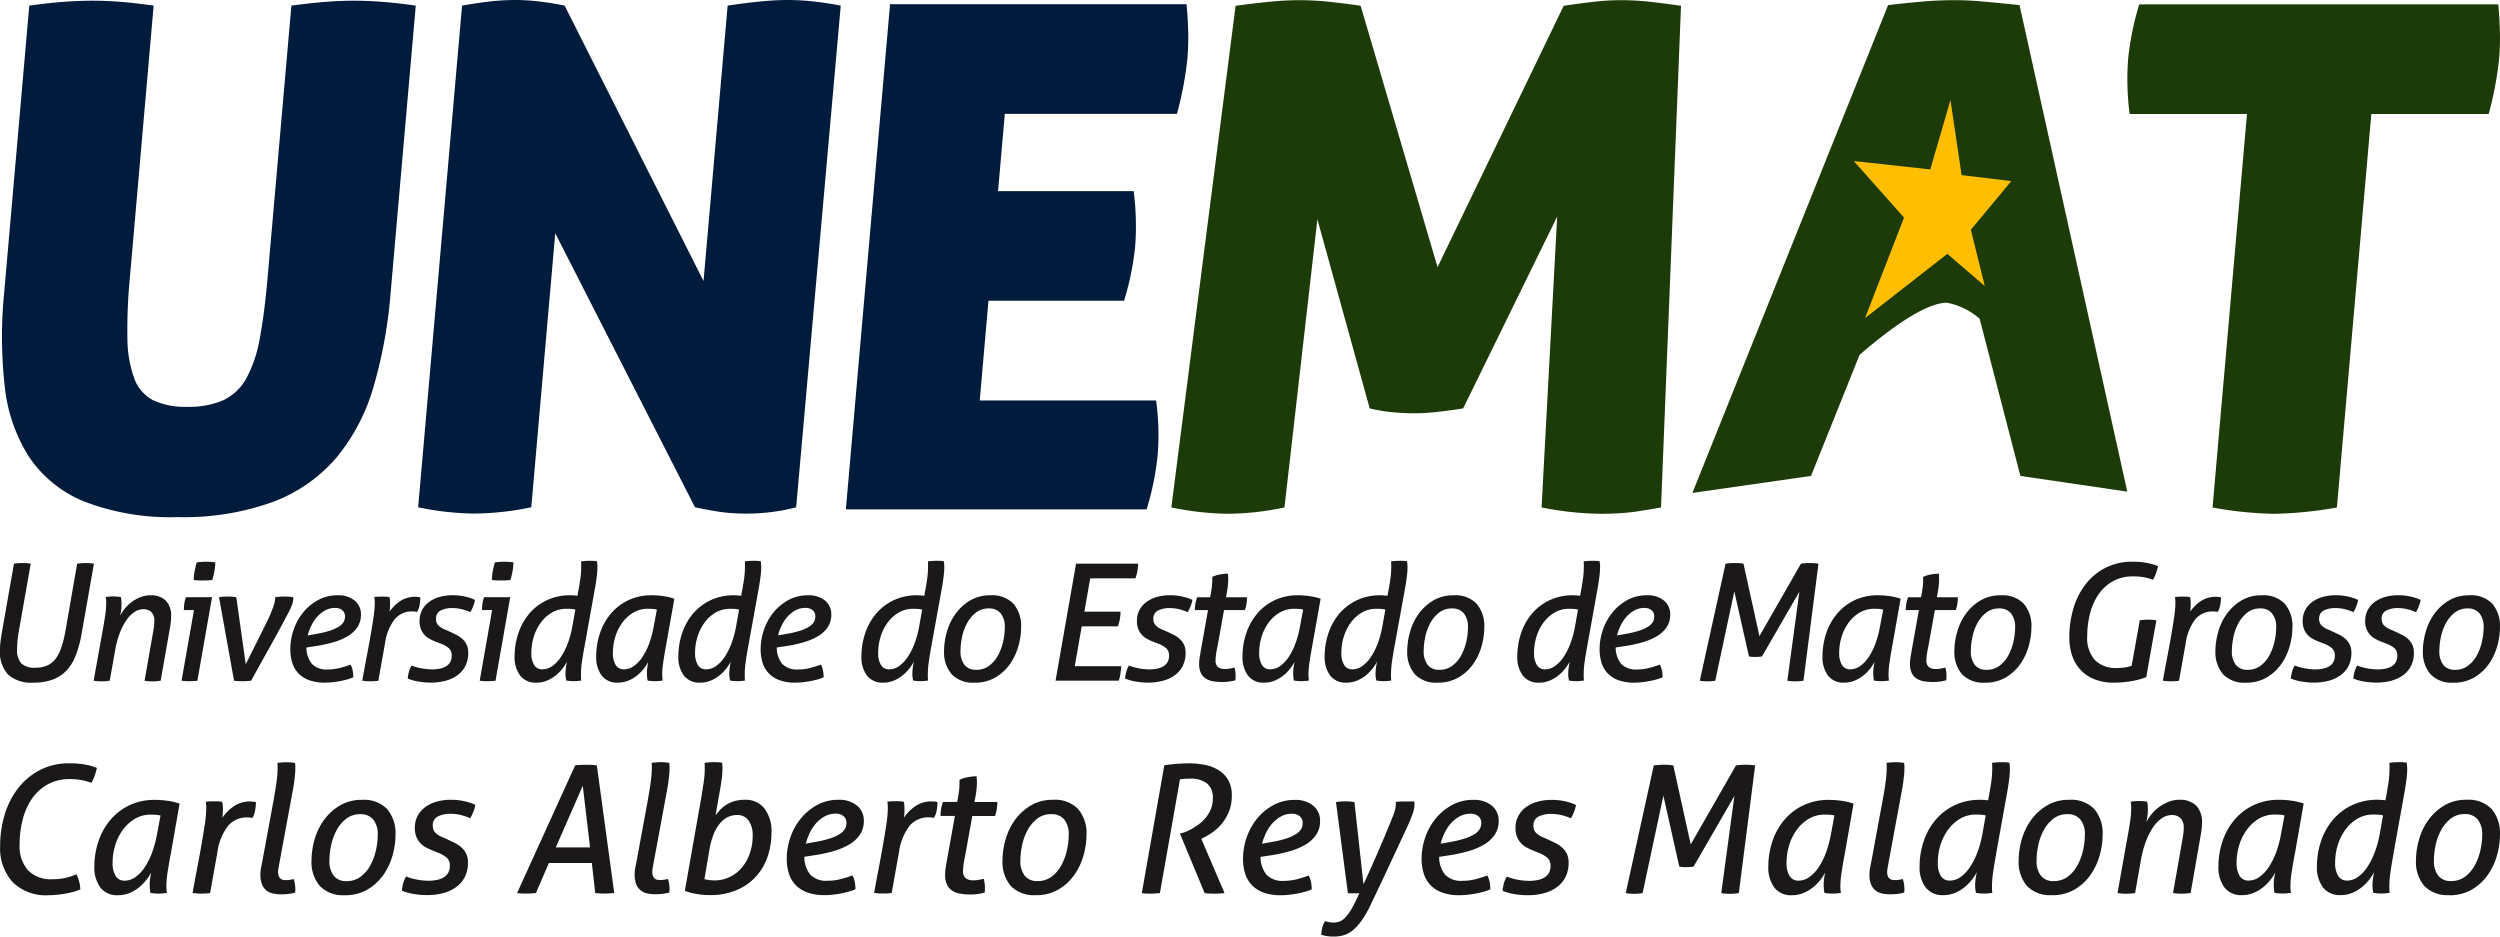
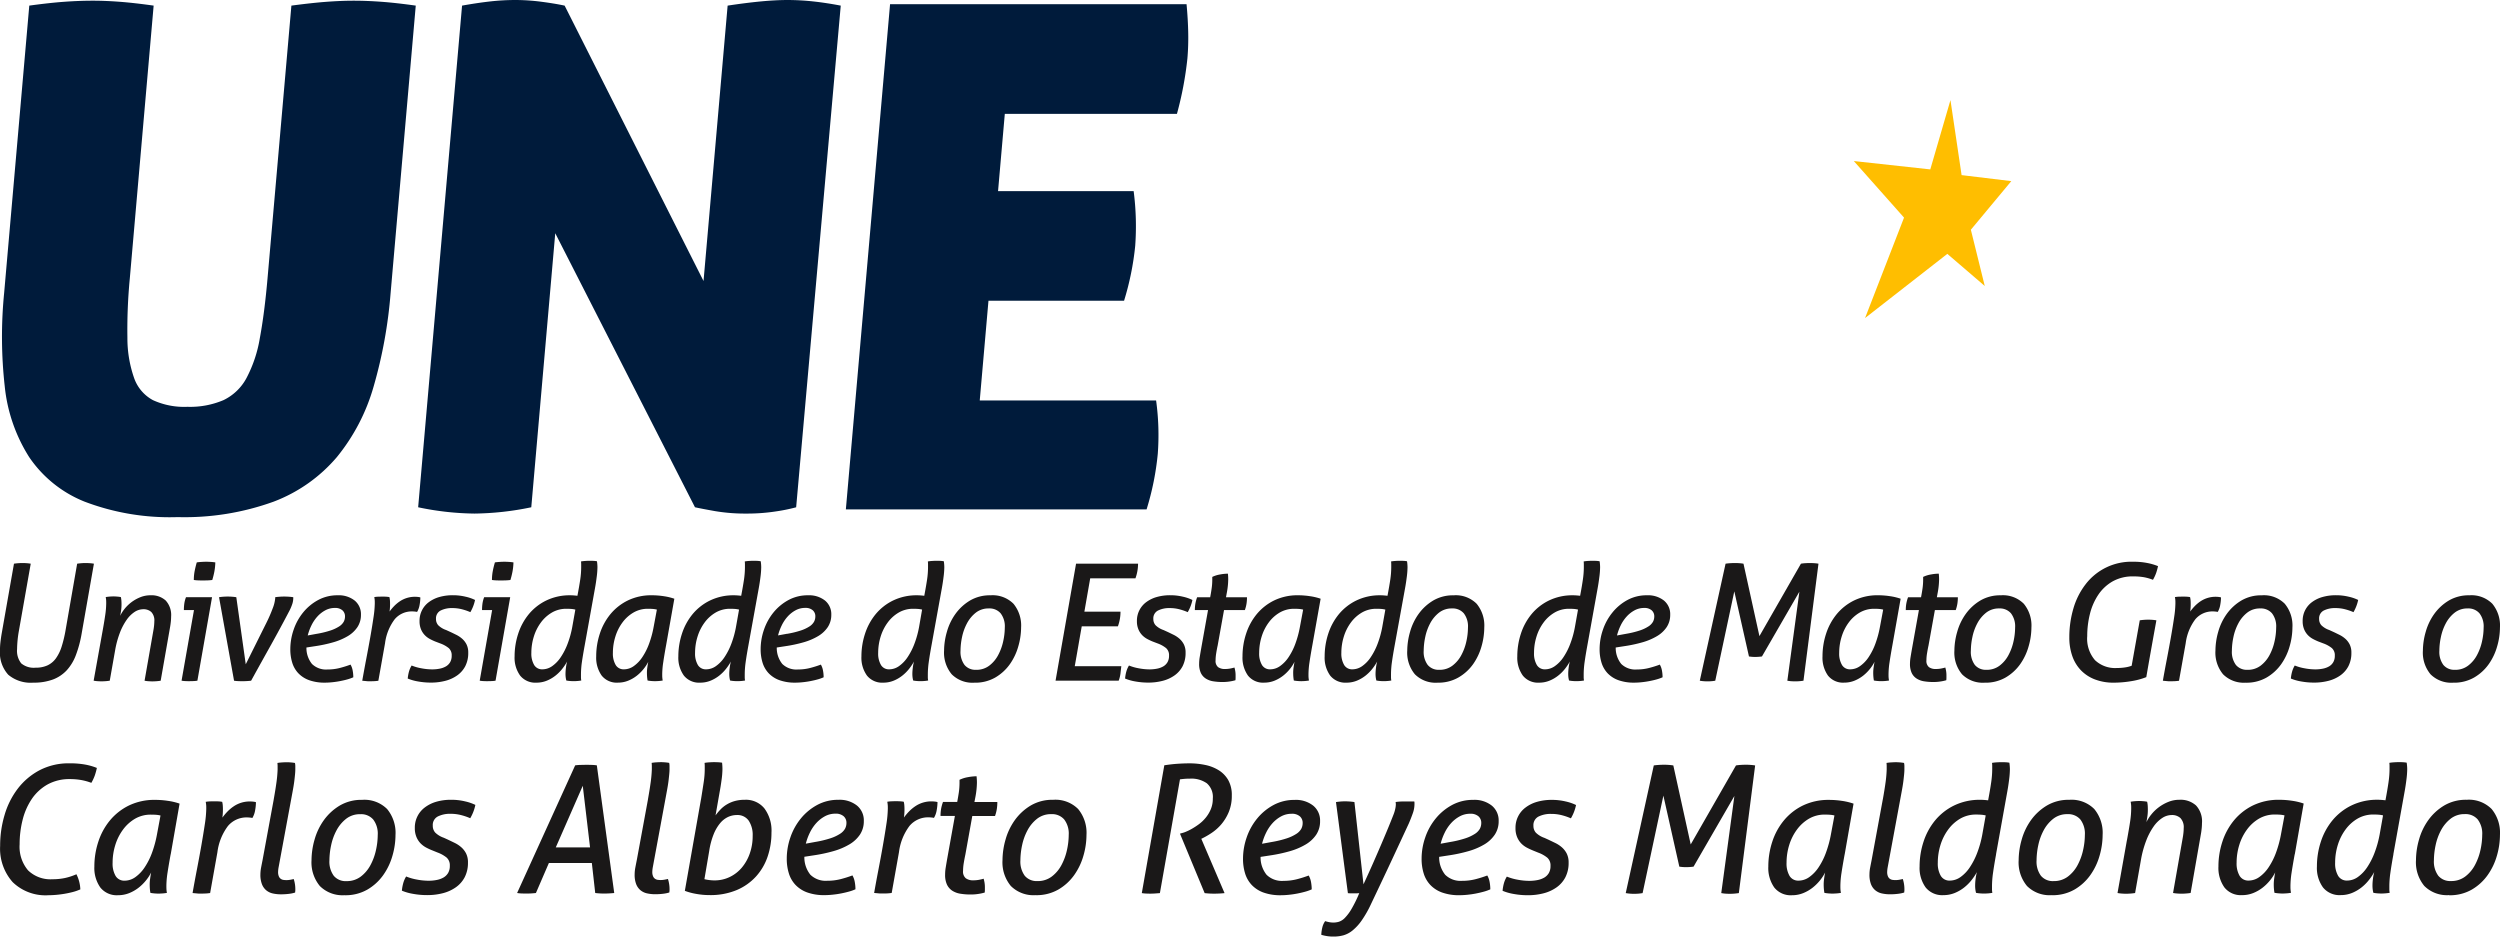
<svg xmlns="http://www.w3.org/2000/svg" width="266.587" height="99.87" viewBox="0 0 266.587 99.87">
  <g id="Grupo_430" data-name="Grupo 430" transform="translate(-970 -1363)">
    <g id="Grupo_398" data-name="Grupo 398" transform="translate(970.211 1363)">
      <path id="Caminho_417" data-name="Caminho 417" d="M129.109,180.76a25.518,25.518,0,0,1-9.932-1.649,12.917,12.917,0,0,1-5.915-4.757,17.354,17.354,0,0,1-2.6-7.531,47.6,47.6,0,0,1-.064-9.965l2.681-30.642q2.2-.3,3.781-.412t3.007-.112q1.275,0,2.8.112t3.673.412L124,155.285a57.235,57.235,0,0,0-.258,6.368,12.856,12.856,0,0,0,.713,4.27,4.282,4.282,0,0,0,2.005,2.362,7.99,7.99,0,0,0,3.684.713,9.074,9.074,0,0,0,3.846-.713,5.465,5.465,0,0,0,2.455-2.362,14.018,14.018,0,0,0,1.422-4.27q.49-2.621.819-6.368l2.543-29.069q2.273-.3,3.82-.412t2.819-.112q1.349,0,2.912.112t3.71.412l-2.681,30.642A49.981,49.981,0,0,1,150,166.823a20.984,20.984,0,0,1-3.917,7.531,16.541,16.541,0,0,1-6.746,4.757A27.863,27.863,0,0,1,129.109,180.76Z" transform="translate(-110.367 -125.618)" fill="#001b3b" fill-rule="evenodd" />
      <path id="Caminho_418" data-name="Caminho 418" d="M177.09,126.19q1.673-.3,3.035-.45a24.4,24.4,0,0,1,2.635-.149,21.805,21.805,0,0,1,2.793.188q1.444.189,2.475.412l14.811,29.367,2.57-29.367q1.973-.3,3.561-.45t2.859-.149a25.764,25.764,0,0,1,2.684.149q1.409.152,2.958.45l-4.755,53.494a18.85,18.85,0,0,1-2.212.448,20.069,20.069,0,0,1-3.092.223,19.362,19.362,0,0,1-3.348-.262q-1.477-.264-2.137-.411l-14.9-29.22-2.556,29.22a31.1,31.1,0,0,1-6.053.673,30.449,30.449,0,0,1-6.01-.673Z" transform="translate(-128.029 -125.591)" fill="#001b3b" fill-rule="evenodd" />
      <path id="Caminho_419" data-name="Caminho 419" d="M267.018,151.992a29.854,29.854,0,0,1-1.186,5.844h-14.46l-.931,10.639h18.806a26.936,26.936,0,0,1,.178,5.694,29.479,29.479,0,0,1-1.193,5.919H236.164l4.713-53.868h31.617q.153,1.649.178,3.071a26.019,26.019,0,0,1-.086,2.7,36.774,36.774,0,0,1-1.117,5.918H253.114l-.721,8.244h14.46A28.985,28.985,0,0,1,267.018,151.992Z" transform="translate(-146.177 -125.77)" fill="#001b3b" fill-rule="evenodd" />
-       <path id="Caminho_420" data-name="Caminho 420" d="M291.534,126.215q1.592-.223,3.445-.412a33.3,33.3,0,0,1,3.425-.187,30.623,30.623,0,0,1,3.243.187q1.742.188,3.222.412l8.2,27.87,13.451-27.87q1.518-.223,3.07-.412a25.53,25.53,0,0,1,3.051-.187,28.219,28.219,0,0,1,3.206.187q1.63.188,3.185.412L336.9,179.708q-1.22.223-2.7.449a26.932,26.932,0,0,1-3.879.226,33.564,33.564,0,0,1-6.159-.674l1.664-31.016L315.8,169.147q-1.37.223-2.731.373a22.44,22.44,0,0,1-2.486.149q-1.123,0-2.312-.112a17.544,17.544,0,0,1-2.436-.41l-5.578-20.157-3.512,30.719a29.516,29.516,0,0,1-6.053.674,31.265,31.265,0,0,1-6.01-.674Z" transform="translate(-159.988 -125.598)" fill="#1d3b08" fill-rule="evenodd" />
-       <path id="Caminho_421" data-name="Caminho 421" d="M439.953,137.932H427.441a28.626,28.626,0,0,1-.157-5.918,30.411,30.411,0,0,1,1.18-5.769H466.75q.152,1.649.178,3.072a25.618,25.618,0,0,1-.086,2.7,36.452,36.452,0,0,1-1.117,5.918H453.214l-3.671,41.957a41.927,41.927,0,0,1-6.653.674,39.1,39.1,0,0,1-6.608-.674Z" transform="translate(-200.558 -125.777)" fill="#1d3b08" fill-rule="evenodd" />
-       <path id="Caminho_454" data-name="Caminho 454" d="M397.239,126.14q-2.152-.223-3.826-.375t-3.1-.149q-1.722,0-3.421.149t-3.665.375l-20.873,52.022,12.651-1.814,5.18-12.914c3.173-2.739,6.966-5.526,9.3-5.557a7.364,7.364,0,0,1,3.5,1.711l4.345,16.761,11.4,1.677Z" transform="translate(-182.098 -125.598)" fill="#1d3b08" fill-rule="evenodd" />
      <path id="Caminho_455" data-name="Caminho 455" d="M396.721,140.511l1.187,8,5.3.641-4.312,5.183,1.483,6-3.992-3.426-8.774,6.844,4.157-10.71-5.355-6.032,8.155.891Z" transform="translate(-188.945 -129.838)" fill="#ffbe00" fill-rule="evenodd" />
    </g>
    <g id="Grupo_401" data-name="Grupo 401" transform="translate(970 1422.797)">
      <g id="Grupo_399" data-name="Grupo 399" transform="translate(0)">
        <path id="Caminho_422" data-name="Caminho 422" d="M112.645,217.459c.15-.023.3-.04.46-.052s.311-.017.459-.017.3.006.444.017.286.029.425.052l-1.249,7.08a12.149,12.149,0,0,0-.208,2.031,2.147,2.147,0,0,0,.444,1.519,2.084,2.084,0,0,0,1.536.459,2.943,2.943,0,0,0,1.275-.252,2.325,2.325,0,0,0,.894-.755,4.474,4.474,0,0,0,.608-1.258,13.152,13.152,0,0,0,.416-1.744l1.233-7.08c.161-.023.315-.04.46-.052s.3-.017.459-.017q.209,0,.444.017a4.092,4.092,0,0,1,.425.052l-1.319,7.514a12.325,12.325,0,0,1-.6,2.222,5.02,5.02,0,0,1-.972,1.622,3.866,3.866,0,0,1-1.475.99,5.864,5.864,0,0,1-2.108.338,3.7,3.7,0,0,1-2.666-.85,3.522,3.522,0,0,1-.877-2.638,7.365,7.365,0,0,1,.052-.85c.035-.3.08-.619.139-.955Z" transform="translate(-111.155 -217.147)" fill="#1a1818" fill-rule="evenodd" />
        <path id="Caminho_423" data-name="Caminho 423" d="M126.079,226.16q.191-1.041.3-1.788a8.906,8.906,0,0,0,.113-1.3c0-.15,0-.269-.008-.355a2.867,2.867,0,0,0-.044-.321q.191-.034.417-.052c.151-.012.289-.017.416-.017s.246.006.391.017a3.6,3.6,0,0,1,.391.052,2.229,2.229,0,0,1,.052.321c.012.121.018.281.018.477a4.367,4.367,0,0,1-.044.626c-.029.2-.06.387-.1.572a4.088,4.088,0,0,1,2.144-1.979,2.857,2.857,0,0,1,1.085-.208,2.252,2.252,0,0,1,1.623.555,2.278,2.278,0,0,1,.581,1.717,5.373,5.373,0,0,1-.035.582c-.024.214-.052.419-.089.615l-.989,5.643q-.209.034-.451.052t-.435.017q-.191,0-.424-.017a3.534,3.534,0,0,1-.408-.052l.937-5.346q.051-.277.078-.539c.017-.174.026-.323.026-.451a1.3,1.3,0,0,0-.32-.989,1.22,1.22,0,0,0-.859-.3,1.7,1.7,0,0,0-.92.286,3.168,3.168,0,0,0-.85.842,6.293,6.293,0,0,0-.72,1.371,9.953,9.953,0,0,0-.511,1.875l-.573,3.246q-.209.034-.451.052c-.163.012-.307.017-.434.017s-.269-.006-.425-.017a3.563,3.563,0,0,1-.408-.052Z" transform="translate(-115.167 -218.524)" fill="#1a1818" fill-rule="evenodd" />
        <path id="Caminho_424" data-name="Caminho 424" d="M139.6,219.139a5,5,0,0,1,.089-.954q.089-.451.225-.92c.162-.023.335-.041.521-.052s.347-.017.486-.017.3.006.478.017.344.029.494.052a6.35,6.35,0,0,1-.1.964,8.354,8.354,0,0,1-.225.911,4.8,4.8,0,0,1-.52.044q-.278.008-.487.008c-.127,0-.284,0-.468-.008a3.745,3.745,0,0,1-.487-.044Zm.017,3.211H138.54a5.011,5.011,0,0,1,.044-.677,3.055,3.055,0,0,1,.182-.695h2.777l-1.562,8.9a3.129,3.129,0,0,1-.444.044q-.251.01-.444.009c-.128,0-.26,0-.4-.009a2.942,2.942,0,0,1-.4-.044Z" transform="translate(-118.932 -217.091)" fill="#1a1818" fill-rule="evenodd" />
        <path id="Caminho_425" data-name="Caminho 425" d="M143.9,222.472c.138-.024.286-.04.444-.052s.311-.018.46-.018c.172,0,.338.006.494.018s.3.028.444.052l1.006,7.151,2.239-4.495a15.281,15.281,0,0,0,.641-1.485,3.8,3.8,0,0,0,.261-1.049v-.122c.15-.024.306-.04.469-.052s.323-.018.486-.018.344.006.512.018.321.028.46.052v.089a2.118,2.118,0,0,1-.089.581,4.907,4.907,0,0,1-.33.79q-.989,1.891-2.021,3.739t-2.056,3.705a8.311,8.311,0,0,1-.9.052c-.128,0-.28,0-.46-.009a3.214,3.214,0,0,1-.459-.044Z" transform="translate(-120.543 -218.585)" fill="#1a1818" fill-rule="evenodd" />
        <path id="Caminho_426" data-name="Caminho 426" d="M157.367,226.317a10,10,0,0,0,1.466-.355,4.027,4.027,0,0,0,.929-.435,1.45,1.45,0,0,0,.486-.495,1.193,1.193,0,0,0,.139-.573.842.842,0,0,0-.277-.651,1.155,1.155,0,0,0-.8-.252,2.13,2.13,0,0,0-1.022.252,3.159,3.159,0,0,0-.842.66,3.994,3.994,0,0,0-.633.937,5.438,5.438,0,0,0-.4,1.085l.954-.174Zm-1.093,1.458a2.714,2.714,0,0,0,.591,1.753,2.148,2.148,0,0,0,1.666.59,5.153,5.153,0,0,0,1.319-.165,11.481,11.481,0,0,0,1.128-.355,1.9,1.9,0,0,1,.225.622,3.893,3.893,0,0,1,.069.729,4.227,4.227,0,0,1-.633.226c-.249.07-.509.13-.781.182s-.547.093-.824.121a7.372,7.372,0,0,1-.764.044,4.858,4.858,0,0,1-1.727-.27,2.986,2.986,0,0,1-1.145-.746,2.864,2.864,0,0,1-.642-1.128,4.8,4.8,0,0,1-.2-1.415,6.37,6.37,0,0,1,.355-2.088,5.93,5.93,0,0,1,1.022-1.849,5.311,5.311,0,0,1,1.6-1.319,4.283,4.283,0,0,1,2.074-.5,2.729,2.729,0,0,1,1.814.563,1.871,1.871,0,0,1,.667,1.5,2.348,2.348,0,0,1-.374,1.327,3.2,3.2,0,0,1-1.031.964,6.532,6.532,0,0,1-1.555.659,14.557,14.557,0,0,1-1.952.416Z" transform="translate(-123.598 -218.525)" fill="#1a1818" fill-rule="evenodd" />
        <path id="Caminho_427" data-name="Caminho 427" d="M165.311,231.379q.192-1.094.425-2.308t.435-2.351q.2-1.137.338-2.083a10.89,10.89,0,0,0,.139-1.5c0-.15,0-.269-.009-.355a2.829,2.829,0,0,0-.044-.321,3.112,3.112,0,0,1,.416-.044c.15,0,.289-.008.416-.008s.245,0,.39.008a2.655,2.655,0,0,1,.391.044,2.243,2.243,0,0,1,.051.3c.012.11.018.263.018.46a5.844,5.844,0,0,1-.052.78,5.272,5.272,0,0,1,.495-.589,3.87,3.87,0,0,1,.6-.5,2.885,2.885,0,0,1,1.918-.468,1.278,1.278,0,0,1,.269.052,4.6,4.6,0,0,1-.079.79,2.163,2.163,0,0,1-.269.755c-.044-.011-.119-.023-.217-.035a2.668,2.668,0,0,0-.287-.017,2.369,2.369,0,0,0-1.882.833,5.371,5.371,0,0,0-1.033,2.568l-.711,3.992a5.112,5.112,0,0,1-.711.052h-.434Z" transform="translate(-126.683 -218.587)" fill="#1a1818" fill-rule="evenodd" />
        <path id="Caminho_428" data-name="Caminho 428" d="M175.033,227.133a5.979,5.979,0,0,1-.555-.261,2.2,2.2,0,0,1-.538-.4,1.982,1.982,0,0,1-.408-.616,2.187,2.187,0,0,1-.165-.894,2.453,2.453,0,0,1,.989-2.022,3.439,3.439,0,0,1,1.12-.547,5.117,5.117,0,0,1,1.449-.191,5.677,5.677,0,0,1,1.354.157,4.5,4.5,0,0,1,1.006.347,4.291,4.291,0,0,1-.5,1.3,5.685,5.685,0,0,0-.816-.286,4.033,4.033,0,0,0-1.111-.148,2.649,2.649,0,0,0-1.241.26.935.935,0,0,0-.495.9.977.977,0,0,0,.235.666,2.2,2.2,0,0,0,.842.512l.382.174c.222.1.449.214.686.33a2.918,2.918,0,0,1,.642.425,2.041,2.041,0,0,1,.469.608,1.911,1.911,0,0,1,.182.877,3.059,3.059,0,0,1-.311,1.432,2.767,2.767,0,0,1-.859.989,3.834,3.834,0,0,1-1.266.582,6.067,6.067,0,0,1-1.555.191,7.636,7.636,0,0,1-1.362-.122,4.981,4.981,0,0,1-1.1-.311,4.163,4.163,0,0,1,.13-.73,2.535,2.535,0,0,1,.287-.659,5.122,5.122,0,0,0,1.058.3,6.186,6.186,0,0,0,1.128.113,4.065,4.065,0,0,0,.815-.079,2.126,2.126,0,0,0,.66-.243,1.253,1.253,0,0,0,.444-.444,1.341,1.341,0,0,0,.165-.694,1.007,1.007,0,0,0-.311-.807,3.127,3.127,0,0,0-.885-.494Z" transform="translate(-128.629 -218.526)" fill="#1a1818" fill-rule="evenodd" />
        <path id="Caminho_429" data-name="Caminho 429" d="M184.174,219.139a5.062,5.062,0,0,1,.089-.954,9.374,9.374,0,0,1,.226-.92c.161-.023.335-.041.521-.052s.347-.017.486-.017.3.006.477.017.344.029.494.052a6.355,6.355,0,0,1-.1.964,8.535,8.535,0,0,1-.225.911,4.787,4.787,0,0,1-.521.044c-.185.006-.347.008-.487.008s-.283,0-.468-.008a3.746,3.746,0,0,1-.487-.044Zm.018,3.211h-1.076a5.131,5.131,0,0,1,.044-.677,3.06,3.06,0,0,1,.182-.695h2.777l-1.563,8.9a3.11,3.11,0,0,1-.444.044q-.251.01-.444.009c-.128,0-.26,0-.4-.009a2.939,2.939,0,0,1-.4-.044Z" transform="translate(-131.714 -217.091)" fill="#1a1818" fill-rule="evenodd" />
        <path id="Caminho_430" data-name="Caminho 430" d="M194.553,222.256a2.733,2.733,0,0,0-.434-.069q-.226-.017-.5-.017a3.025,3.025,0,0,0-1.555.4,3.91,3.91,0,0,0-1.18,1.066,5,5,0,0,0-.755,1.511,5.821,5.821,0,0,0-.26,1.727,2.386,2.386,0,0,0,.3,1.293.98.98,0,0,0,.885.46,1.809,1.809,0,0,0,1.042-.347,3.586,3.586,0,0,0,.919-.964,6.948,6.948,0,0,0,.729-1.44,10.127,10.127,0,0,0,.486-1.761l.33-1.858Zm1.007,3.8q-.192,1.041-.3,1.787a9.508,9.508,0,0,0-.1,1.3v.355a1.794,1.794,0,0,0,.034.321,3.957,3.957,0,0,1-.407.052c-.145.012-.281.018-.408.018s-.26-.006-.4-.018a3.26,3.26,0,0,1-.382-.052,2.921,2.921,0,0,1-.06-.3,3.056,3.056,0,0,1-.026-.461,5.283,5.283,0,0,1,.044-.581,4.408,4.408,0,0,1,.131-.686,5.746,5.746,0,0,1-.521.782,4.268,4.268,0,0,1-.729.728,3.772,3.772,0,0,1-.928.539,2.907,2.907,0,0,1-1.1.208,2.069,2.069,0,0,1-1.736-.755,3.254,3.254,0,0,1-.59-2.057,7.723,7.723,0,0,1,.382-2.4,6.365,6.365,0,0,1,1.128-2.083,5.576,5.576,0,0,1,1.866-1.466,5.715,5.715,0,0,1,2.577-.555c.127,0,.26.006.4.017s.254.024.347.035q.192-1.006.3-1.736a9.245,9.245,0,0,0,.1-1.284v-.347c0-.08-.006-.178-.017-.295a3.937,3.937,0,0,1,.46-.053c.178-.012.331-.017.459-.017s.246,0,.391.008a2.449,2.449,0,0,1,.39.044,4.411,4.411,0,0,1,.052.642,8.609,8.609,0,0,1-.079,1.024q-.077.625-.182,1.2Z" transform="translate(-133.208 -217.05)" fill="#1a1818" fill-rule="evenodd" />
        <path id="Caminho_431" data-name="Caminho 431" d="M206.745,223.733a2.719,2.719,0,0,0-.433-.069q-.227-.017-.5-.017a3.021,3.021,0,0,0-1.555.4,3.9,3.9,0,0,0-1.18,1.066,4.965,4.965,0,0,0-.755,1.511,5.8,5.8,0,0,0-.261,1.727,2.38,2.38,0,0,0,.3,1.293.98.98,0,0,0,.885.46,1.809,1.809,0,0,0,1.042-.347,3.586,3.586,0,0,0,.919-.964,6.672,6.672,0,0,0,.72-1.44,10.732,10.732,0,0,0,.477-1.761l.347-1.858Zm.99,3.8q-.192,1.041-.3,1.788a8.824,8.824,0,0,0-.114,1.3c0,.151,0,.27.009.355a2.793,2.793,0,0,0,.044.321,3.978,3.978,0,0,1-.416.052c-.151.012-.29.018-.416.018s-.243-.006-.382-.018a3.983,3.983,0,0,1-.4-.052,3.911,3.911,0,0,1-.052-.391c-.011-.134-.018-.3-.018-.494a4.3,4.3,0,0,1,.044-.52q.044-.33.1-.59a4.546,4.546,0,0,1-1.225,1.483,3.78,3.78,0,0,1-.919.53,2.9,2.9,0,0,1-1.1.208,2.044,2.044,0,0,1-1.727-.755,3.288,3.288,0,0,1-.581-2.057,7.7,7.7,0,0,1,.382-2.4,6.364,6.364,0,0,1,1.128-2.083,5.6,5.6,0,0,1,1.857-1.466,5.7,5.7,0,0,1,2.586-.555,8.452,8.452,0,0,1,1.258.1,6.015,6.015,0,0,1,1.12.269Z" transform="translate(-136.705 -218.527)" fill="#1a1818" fill-rule="evenodd" />
        <path id="Caminho_432" data-name="Caminho 432" d="M219.03,222.256a2.727,2.727,0,0,0-.434-.069q-.226-.017-.5-.017a3.024,3.024,0,0,0-1.555.4,3.911,3.911,0,0,0-1.18,1.066,4.981,4.981,0,0,0-.755,1.511,5.8,5.8,0,0,0-.261,1.727,2.386,2.386,0,0,0,.3,1.293.98.98,0,0,0,.885.46,1.808,1.808,0,0,0,1.042-.347,3.588,3.588,0,0,0,.92-.964,6.949,6.949,0,0,0,.728-1.44,10.2,10.2,0,0,0,.486-1.761l.33-1.858Zm1.006,3.8q-.191,1.041-.295,1.787a9.5,9.5,0,0,0-.1,1.3v.355a1.86,1.86,0,0,0,.034.321,3.95,3.95,0,0,1-.407.052c-.145.012-.281.018-.408.018s-.26-.006-.4-.018a3.276,3.276,0,0,1-.382-.052,2.905,2.905,0,0,1-.06-.3,3.054,3.054,0,0,1-.026-.461,5.307,5.307,0,0,1,.044-.581,4.5,4.5,0,0,1,.13-.686,5.673,5.673,0,0,1-.521.782,4.287,4.287,0,0,1-.728.728,3.792,3.792,0,0,1-.929.539,2.908,2.908,0,0,1-1.1.208,2.07,2.07,0,0,1-1.736-.755,3.259,3.259,0,0,1-.59-2.057,7.7,7.7,0,0,1,.382-2.4,6.351,6.351,0,0,1,1.128-2.083,5.583,5.583,0,0,1,1.866-1.466,5.717,5.717,0,0,1,2.577-.555c.127,0,.26.006.4.017s.255.024.348.035q.191-1.006.3-1.736a9.348,9.348,0,0,0,.1-1.284v-.347c0-.08-.006-.178-.017-.295a3.943,3.943,0,0,1,.459-.053q.27-.017.46-.017c.116,0,.246,0,.391.008a2.461,2.461,0,0,1,.39.044,4.317,4.317,0,0,1,.052.642,8.573,8.573,0,0,1-.078,1.024q-.078.625-.183,1.2Z" transform="translate(-140.226 -217.05)" fill="#1a1818" fill-rule="evenodd" />
        <path id="Caminho_433" data-name="Caminho 433" d="M227.685,226.317a9.959,9.959,0,0,0,1.466-.355,4,4,0,0,0,.929-.435,1.46,1.46,0,0,0,.487-.5,1.2,1.2,0,0,0,.138-.573.837.837,0,0,0-.277-.651,1.151,1.151,0,0,0-.8-.252,2.133,2.133,0,0,0-1.024.252,3.17,3.17,0,0,0-.842.66,3.974,3.974,0,0,0-.633.937,5.488,5.488,0,0,0-.4,1.085l.954-.174Zm-1.093,1.458a2.71,2.71,0,0,0,.59,1.753,2.148,2.148,0,0,0,1.666.59,5.157,5.157,0,0,0,1.319-.165,11.422,11.422,0,0,0,1.128-.355,1.869,1.869,0,0,1,.225.622,3.836,3.836,0,0,1,.07.729,4.229,4.229,0,0,1-.633.226c-.249.07-.509.13-.781.182s-.547.093-.825.121a7.355,7.355,0,0,1-.763.044,4.859,4.859,0,0,1-1.727-.27,2.98,2.98,0,0,1-1.145-.746,2.874,2.874,0,0,1-.643-1.128,4.8,4.8,0,0,1-.2-1.415,6.385,6.385,0,0,1,.355-2.088,5.961,5.961,0,0,1,1.024-1.849,5.325,5.325,0,0,1,1.6-1.319,4.287,4.287,0,0,1,2.074-.5,2.731,2.731,0,0,1,1.814.563,1.871,1.871,0,0,1,.667,1.5,2.348,2.348,0,0,1-.374,1.327,3.2,3.2,0,0,1-1.032.964,6.513,6.513,0,0,1-1.555.659,14.573,14.573,0,0,1-1.952.416Z" transform="translate(-143.762 -218.525)" fill="#1a1818" fill-rule="evenodd" />
-         <path id="Caminho_434" data-name="Caminho 434" d="M246.4,222.256a2.733,2.733,0,0,0-.434-.069q-.227-.017-.5-.017a3.022,3.022,0,0,0-1.555.4,3.9,3.9,0,0,0-1.18,1.066,5,5,0,0,0-.755,1.511,5.819,5.819,0,0,0-.26,1.727,2.386,2.386,0,0,0,.3,1.293.978.978,0,0,0,.885.46,1.806,1.806,0,0,0,1.041-.347,3.589,3.589,0,0,0,.92-.964,6.982,6.982,0,0,0,.729-1.44,10.191,10.191,0,0,0,.486-1.761l.33-1.858Zm1.006,3.8q-.192,1.041-.295,1.787a9.518,9.518,0,0,0-.1,1.3v.355a1.8,1.8,0,0,0,.035.321,3.934,3.934,0,0,1-.408.052c-.145.012-.28.018-.408.018s-.26-.006-.4-.018a3.261,3.261,0,0,1-.382-.052c-.023-.093-.044-.192-.06-.3a3.177,3.177,0,0,1-.026-.461,5.288,5.288,0,0,1,.044-.581,4.408,4.408,0,0,1,.13-.686,5.667,5.667,0,0,1-.521.782,4.291,4.291,0,0,1-.729.728,3.775,3.775,0,0,1-.929.539,2.9,2.9,0,0,1-1.1.208,2.069,2.069,0,0,1-1.736-.755,3.255,3.255,0,0,1-.59-2.057,7.7,7.7,0,0,1,.382-2.4,6.354,6.354,0,0,1,1.129-2.083,5.58,5.58,0,0,1,1.866-1.466,5.72,5.72,0,0,1,2.577-.555c.127,0,.26.006.4.017s.255.024.347.035q.191-1.006.3-1.736a9.231,9.231,0,0,0,.1-1.284v-.347c0-.08-.006-.178-.017-.295a3.974,3.974,0,0,1,.461-.053q.267-.017.459-.017c.115,0,.246,0,.39.008a2.472,2.472,0,0,1,.391.044,4.422,4.422,0,0,1,.052.642,8.592,8.592,0,0,1-.079,1.024q-.078.625-.182,1.2Z" transform="translate(-148.072 -217.05)" fill="#1a1818" fill-rule="evenodd" />
+         <path id="Caminho_434" data-name="Caminho 434" d="M246.4,222.256a2.733,2.733,0,0,0-.434-.069q-.227-.017-.5-.017a3.022,3.022,0,0,0-1.555.4,3.9,3.9,0,0,0-1.18,1.066,5,5,0,0,0-.755,1.511,5.819,5.819,0,0,0-.26,1.727,2.386,2.386,0,0,0,.3,1.293.978.978,0,0,0,.885.46,1.806,1.806,0,0,0,1.041-.347,3.589,3.589,0,0,0,.92-.964,6.982,6.982,0,0,0,.729-1.44,10.191,10.191,0,0,0,.486-1.761Zm1.006,3.8q-.192,1.041-.295,1.787a9.518,9.518,0,0,0-.1,1.3v.355a1.8,1.8,0,0,0,.035.321,3.934,3.934,0,0,1-.408.052c-.145.012-.28.018-.408.018s-.26-.006-.4-.018a3.261,3.261,0,0,1-.382-.052c-.023-.093-.044-.192-.06-.3a3.177,3.177,0,0,1-.026-.461,5.288,5.288,0,0,1,.044-.581,4.408,4.408,0,0,1,.13-.686,5.667,5.667,0,0,1-.521.782,4.291,4.291,0,0,1-.729.728,3.775,3.775,0,0,1-.929.539,2.9,2.9,0,0,1-1.1.208,2.069,2.069,0,0,1-1.736-.755,3.255,3.255,0,0,1-.59-2.057,7.7,7.7,0,0,1,.382-2.4,6.354,6.354,0,0,1,1.129-2.083,5.58,5.58,0,0,1,1.866-1.466,5.72,5.72,0,0,1,2.577-.555c.127,0,.26.006.4.017s.255.024.347.035q.191-1.006.3-1.736a9.231,9.231,0,0,0,.1-1.284v-.347c0-.08-.006-.178-.017-.295a3.974,3.974,0,0,1,.461-.053q.267-.017.459-.017c.115,0,.246,0,.39.008a2.472,2.472,0,0,1,.391.044,4.422,4.422,0,0,1,.052.642,8.592,8.592,0,0,1-.079,1.024q-.078.625-.182,1.2Z" transform="translate(-148.072 -217.05)" fill="#1a1818" fill-rule="evenodd" />
        <path id="Caminho_435" data-name="Caminho 435" d="M255.705,230.145a2.239,2.239,0,0,0,1.4-.444,3.408,3.408,0,0,0,.946-1.119,5.6,5.6,0,0,0,.538-1.466,6.893,6.893,0,0,0,.174-1.484,2.269,2.269,0,0,0-.444-1.511,1.561,1.561,0,0,0-1.257-.521,2.177,2.177,0,0,0-1.39.451,3.567,3.567,0,0,0-.937,1.128,5.412,5.412,0,0,0-.53,1.466,7.2,7.2,0,0,0-.164,1.466,2.333,2.333,0,0,0,.425,1.511,1.508,1.508,0,0,0,1.241.521Zm-.173,1.371a3.122,3.122,0,0,1-2.429-.894,3.608,3.608,0,0,1-.816-2.524,7.408,7.408,0,0,1,.3-2,6.041,6.041,0,0,1,.911-1.911,5.212,5.212,0,0,1,1.545-1.425,4.158,4.158,0,0,1,2.195-.563,3.137,3.137,0,0,1,2.448.9,3.644,3.644,0,0,1,.815,2.533,7.368,7.368,0,0,1-.3,2.014,6.17,6.17,0,0,1-.9,1.9,4.963,4.963,0,0,1-1.544,1.414,4.28,4.28,0,0,1-2.222.558Z" transform="translate(-151.616 -218.516)" fill="#1a1818" fill-rule="evenodd" />
        <path id="Caminho_436" data-name="Caminho 436" d="M271.149,217.488h6.612a4.647,4.647,0,0,1-.278,1.56h-4.825l-.622,3.558h3.852a4.527,4.527,0,0,1-.277,1.562h-3.855q-.191,1.076-.373,2.126c-.121.7-.245,1.409-.373,2.127h4.964c-.035.3-.064.561-.089.78a3.328,3.328,0,0,1-.191.764h-6.732Z" transform="translate(-156.404 -217.176)" fill="#1a1818" fill-rule="evenodd" />
        <path id="Caminho_437" data-name="Caminho 437" d="M282.286,227.133a5.8,5.8,0,0,1-.554-.261,2.174,2.174,0,0,1-.538-.4,2,2,0,0,1-.408-.616,2.187,2.187,0,0,1-.165-.894,2.453,2.453,0,0,1,.99-2.022,3.442,3.442,0,0,1,1.119-.547,5.125,5.125,0,0,1,1.448-.191,5.685,5.685,0,0,1,1.354.157,4.511,4.511,0,0,1,1.006.347,4.271,4.271,0,0,1-.5,1.3,5.6,5.6,0,0,0-.815-.286,4.03,4.03,0,0,0-1.111-.148,2.651,2.651,0,0,0-1.241.26.935.935,0,0,0-.5.9.978.978,0,0,0,.235.666,2.194,2.194,0,0,0,.842.512l.382.174c.22.1.448.214.686.33a2.906,2.906,0,0,1,.642.425,2.051,2.051,0,0,1,.469.608,1.9,1.9,0,0,1,.182.877,3.059,3.059,0,0,1-.311,1.432,2.768,2.768,0,0,1-.859.989,3.831,3.831,0,0,1-1.267.582,6.055,6.055,0,0,1-1.553.191,7.629,7.629,0,0,1-1.362-.122,4.981,4.981,0,0,1-1.1-.311,4.175,4.175,0,0,1,.13-.73,2.556,2.556,0,0,1,.286-.659,5.137,5.137,0,0,0,1.059.3,6.178,6.178,0,0,0,1.129.113,4.062,4.062,0,0,0,.815-.079,2.118,2.118,0,0,0,.66-.243,1.253,1.253,0,0,0,.444-.444,1.34,1.34,0,0,0,.165-.694,1.007,1.007,0,0,0-.311-.807,3.129,3.129,0,0,0-.885-.494Z" transform="translate(-159.385 -218.526)" fill="#1a1818" fill-rule="evenodd" />
        <path id="Caminho_438" data-name="Caminho 438" d="M291.195,222.86h-1.406a4.157,4.157,0,0,1,.053-.669,3.868,3.868,0,0,1,.191-.7h1.389q.089-.451.155-.919a6.613,6.613,0,0,0,.07-.972v-.277a3.094,3.094,0,0,1,.833-.261,4.918,4.918,0,0,1,.833-.086c.012.1.02.208.026.311s.008.213.008.33a8.094,8.094,0,0,1-.138,1.336l-.1.538h2.239a4.44,4.44,0,0,1-.052.7,3.975,3.975,0,0,1-.174.669H292.9l-.676,3.765c-.058.267-.111.541-.156.825a4.8,4.8,0,0,0-.069.772.844.844,0,0,0,.269.721,1.182,1.182,0,0,0,.72.2,3.021,3.021,0,0,0,.537-.044,4.758,4.758,0,0,0,.487-.113,3.06,3.06,0,0,1,.086.382,2.7,2.7,0,0,1,.035.451v.252a2.348,2.348,0,0,1-.016.269,4.75,4.75,0,0,1-.591.13,4.808,4.808,0,0,1-.78.06,6.086,6.086,0,0,1-1.016-.078,2.038,2.038,0,0,1-.79-.3,1.453,1.453,0,0,1-.512-.59,2.251,2.251,0,0,1-.182-.982,4.375,4.375,0,0,1,.06-.7q.061-.373.13-.772Z" transform="translate(-162.376 -217.601)" fill="#1a1818" fill-rule="evenodd" />
        <path id="Caminho_439" data-name="Caminho 439" d="M303.363,223.733a2.717,2.717,0,0,0-.433-.069q-.227-.017-.5-.017a3.029,3.029,0,0,0-1.555.4,3.91,3.91,0,0,0-1.179,1.066,5,5,0,0,0-.755,1.511,5.819,5.819,0,0,0-.26,1.727,2.386,2.386,0,0,0,.3,1.293.978.978,0,0,0,.885.46,1.808,1.808,0,0,0,1.041-.347,3.575,3.575,0,0,0,.919-.964,6.671,6.671,0,0,0,.721-1.44,10.8,10.8,0,0,0,.476-1.761l.347-1.858Zm.989,3.8q-.191,1.041-.3,1.788a8.89,8.89,0,0,0-.113,1.3c0,.151,0,.27.008.355a2.764,2.764,0,0,0,.044.321,3.989,3.989,0,0,1-.416.052c-.151.012-.289.018-.416.018s-.243-.006-.382-.018a4.014,4.014,0,0,1-.4-.052c-.024-.127-.04-.257-.052-.391s-.017-.3-.017-.494a4.052,4.052,0,0,1,.044-.52q.045-.33.1-.59a4.449,4.449,0,0,1-.5.772,4.393,4.393,0,0,1-.721.711,3.776,3.776,0,0,1-.919.53,2.906,2.906,0,0,1-1.1.208,2.044,2.044,0,0,1-1.727-.755,3.288,3.288,0,0,1-.581-2.057,7.683,7.683,0,0,1,.382-2.4,6.349,6.349,0,0,1,1.128-2.083,5.606,5.606,0,0,1,1.856-1.466,5.706,5.706,0,0,1,2.586-.555,8.45,8.45,0,0,1,1.257.1,6.012,6.012,0,0,1,1.121.269Z" transform="translate(-164.409 -218.527)" fill="#1a1818" fill-rule="evenodd" />
        <path id="Caminho_440" data-name="Caminho 440" d="M315.653,222.256a2.69,2.69,0,0,0-.433-.069c-.151-.012-.319-.017-.5-.017a3.028,3.028,0,0,0-1.555.4,3.9,3.9,0,0,0-1.179,1.066,5,5,0,0,0-.755,1.511,5.842,5.842,0,0,0-.26,1.727,2.386,2.386,0,0,0,.3,1.293.981.981,0,0,0,.886.46,1.81,1.81,0,0,0,1.041-.347,3.584,3.584,0,0,0,.919-.964,6.916,6.916,0,0,0,.73-1.44,10.263,10.263,0,0,0,.486-1.761l.329-1.858Zm1.007,3.8q-.191,1.041-.295,1.787a9.508,9.508,0,0,0-.1,1.3v.355a1.864,1.864,0,0,0,.035.321,3.96,3.96,0,0,1-.407.052c-.145.012-.281.018-.407.018s-.261-.006-.4-.018a3.235,3.235,0,0,1-.382-.052,3.012,3.012,0,0,1-.061-.3,3.156,3.156,0,0,1-.026-.461,5.459,5.459,0,0,1,.044-.581,4.572,4.572,0,0,1,.133-.686,5.683,5.683,0,0,1-.521.782,4.338,4.338,0,0,1-.728.728,3.791,3.791,0,0,1-.929.539,2.905,2.905,0,0,1-1.1.208,2.069,2.069,0,0,1-1.736-.755,3.258,3.258,0,0,1-.589-2.057,7.7,7.7,0,0,1,.382-2.4,6.364,6.364,0,0,1,1.128-2.083,5.574,5.574,0,0,1,1.866-1.466,5.716,5.716,0,0,1,2.577-.555c.126,0,.259.006.4.017s.255.024.347.035q.191-1.006.3-1.736a9.348,9.348,0,0,0,.1-1.284v-.347a2.871,2.871,0,0,0-.018-.295,3.984,3.984,0,0,1,.461-.053c.178-.012.332-.017.46-.017s.246,0,.39.008a2.472,2.472,0,0,1,.391.044,4.5,4.5,0,0,1,.052.642,8.582,8.582,0,0,1-.078,1.024q-.078.625-.183,1.2Z" transform="translate(-167.936 -217.05)" fill="#1a1818" fill-rule="evenodd" />
        <path id="Caminho_441" data-name="Caminho 441" d="M324.952,230.145a2.237,2.237,0,0,0,1.4-.444,3.416,3.416,0,0,0,.946-1.119,5.6,5.6,0,0,0,.539-1.466,6.94,6.94,0,0,0,.172-1.484,2.273,2.273,0,0,0-.444-1.511,1.562,1.562,0,0,0-1.258-.521,2.172,2.172,0,0,0-1.388.451,3.549,3.549,0,0,0-.937,1.128,5.388,5.388,0,0,0-.529,1.466,7.208,7.208,0,0,0-.165,1.466,2.329,2.329,0,0,0,.425,1.511,1.508,1.508,0,0,0,1.241.521Zm-.173,1.371a3.124,3.124,0,0,1-2.429-.894,3.608,3.608,0,0,1-.817-2.524,7.433,7.433,0,0,1,.3-2,6.057,6.057,0,0,1,.912-1.911,5.221,5.221,0,0,1,1.545-1.424,4.159,4.159,0,0,1,2.195-.563,3.137,3.137,0,0,1,2.448.9,3.644,3.644,0,0,1,.814,2.533,7.369,7.369,0,0,1-.295,2.014,6.2,6.2,0,0,1-.9,1.9A4.952,4.952,0,0,1,327,230.957a4.276,4.276,0,0,1-2.221.558Z" transform="translate(-171.472 -218.516)" fill="#1a1818" fill-rule="evenodd" />
        <path id="Caminho_442" data-name="Caminho 442" d="M344.458,222.256a2.756,2.756,0,0,0-.435-.069c-.151-.012-.317-.017-.5-.017a3.019,3.019,0,0,0-1.553.4,3.9,3.9,0,0,0-1.181,1.066,4.964,4.964,0,0,0-.755,1.511,5.776,5.776,0,0,0-.261,1.727,2.386,2.386,0,0,0,.3,1.293.977.977,0,0,0,.884.46,1.81,1.81,0,0,0,1.042-.347,3.591,3.591,0,0,0,.921-.964,6.979,6.979,0,0,0,.727-1.44,10,10,0,0,0,.486-1.761l.331-1.858Zm1.005,3.8q-.191,1.041-.295,1.787a9.389,9.389,0,0,0-.1,1.3v.355a1.942,1.942,0,0,0,.034.321,3.95,3.95,0,0,1-.407.052c-.145.012-.28.018-.408.018s-.26-.006-.4-.018a3.265,3.265,0,0,1-.381-.052c-.023-.093-.044-.192-.062-.3a3.312,3.312,0,0,1-.025-.461,5.127,5.127,0,0,1,.044-.581,4.49,4.49,0,0,1,.13-.686,5.737,5.737,0,0,1-.52.782,4.3,4.3,0,0,1-.73.728,3.776,3.776,0,0,1-.929.539,2.9,2.9,0,0,1-1.1.208,2.068,2.068,0,0,1-1.736-.755,3.258,3.258,0,0,1-.589-2.057,7.723,7.723,0,0,1,.38-2.4,6.367,6.367,0,0,1,1.129-2.083,5.583,5.583,0,0,1,1.866-1.466,5.717,5.717,0,0,1,2.577-.555c.127,0,.26.006.4.017s.255.024.347.035q.191-1.006.295-1.736a9.14,9.14,0,0,0,.1-1.284v-.347a2.845,2.845,0,0,0-.017-.295,3.975,3.975,0,0,1,.46-.053q.27-.017.46-.017c.115,0,.245,0,.39.008a2.457,2.457,0,0,1,.391.044,4.325,4.325,0,0,1,.052.642,8.6,8.6,0,0,1-.079,1.024q-.078.625-.182,1.2Z" transform="translate(-176.192 -217.05)" fill="#1a1818" fill-rule="evenodd" />
        <path id="Caminho_443" data-name="Caminho 443" d="M353.114,226.316a9.991,9.991,0,0,0,1.466-.355,4.007,4.007,0,0,0,.928-.435,1.45,1.45,0,0,0,.486-.495,1.194,1.194,0,0,0,.139-.573.839.839,0,0,0-.277-.65,1.153,1.153,0,0,0-.8-.252,2.133,2.133,0,0,0-1.022.252,3.158,3.158,0,0,0-.842.66,4.018,4.018,0,0,0-.634.937,5.529,5.529,0,0,0-.4,1.086l.953-.174Zm-1.093,1.458a2.714,2.714,0,0,0,.591,1.753,2.148,2.148,0,0,0,1.666.59,5.148,5.148,0,0,0,1.318-.165,11.419,11.419,0,0,0,1.128-.355,1.9,1.9,0,0,1,.225.622,3.9,3.9,0,0,1,.07.729,4.258,4.258,0,0,1-.633.226c-.249.07-.508.13-.782.182s-.547.093-.823.121a7.373,7.373,0,0,1-.765.044,4.853,4.853,0,0,1-1.726-.27,2.977,2.977,0,0,1-1.144-.744,2.872,2.872,0,0,1-.642-1.128,4.77,4.77,0,0,1-.2-1.415,6.37,6.37,0,0,1,.355-2.088,5.933,5.933,0,0,1,1.024-1.849,5.307,5.307,0,0,1,1.595-1.322,4.287,4.287,0,0,1,2.074-.5,2.731,2.731,0,0,1,1.814.563,1.87,1.87,0,0,1,.666,1.5,2.347,2.347,0,0,1-.373,1.327,3.185,3.185,0,0,1-1.033.964,6.484,6.484,0,0,1-1.552.659,14.622,14.622,0,0,1-1.955.416Z" transform="translate(-179.73 -218.524)" fill="#1a1818" fill-rule="evenodd" />
        <path id="Caminho_444" data-name="Caminho 444" d="M368.031,217.46c.15-.023.315-.04.494-.052s.35-.017.513-.017.317.006.468.017.3.029.435.052l1.7,7.723,4.426-7.723a4.082,4.082,0,0,1,.451-.052q.261-.017.5-.017c.161,0,.324.006.486.017a4.062,4.062,0,0,1,.434.052l-1.6,12.478c-.152.023-.3.04-.444.052s-.292.017-.442.017-.311-.006-.452-.017a3.6,3.6,0,0,1-.382-.052l1.285-9.494-3.992,6.908a5.66,5.66,0,0,1-.711.052,4.371,4.371,0,0,1-.675-.052l-1.563-6.942-2.031,9.528c-.128.023-.26.04-.4.052s-.283.017-.433.017-.279-.006-.416-.017-.272-.029-.4-.052Z" transform="translate(-184.025 -217.148)" fill="#1a1818" fill-rule="evenodd" />
        <path id="Caminho_445" data-name="Caminho 445" d="M390.081,223.733a2.732,2.732,0,0,0-.435-.069c-.151-.012-.319-.017-.5-.017a3.022,3.022,0,0,0-1.553.4,3.905,3.905,0,0,0-1.181,1.066,5,5,0,0,0-.755,1.511,5.8,5.8,0,0,0-.26,1.727,2.38,2.38,0,0,0,.3,1.293.978.978,0,0,0,.884.46,1.8,1.8,0,0,0,1.041-.347,3.579,3.579,0,0,0,.921-.964,6.7,6.7,0,0,0,.72-1.44,10.731,10.731,0,0,0,.477-1.761l.348-1.858Zm.99,3.8q-.191,1.041-.3,1.787a8.8,8.8,0,0,0-.113,1.3c0,.151,0,.27.008.355a2.988,2.988,0,0,0,.044.321,3.927,3.927,0,0,1-.416.052c-.151.012-.29.018-.416.018s-.243-.006-.382-.018a3.993,3.993,0,0,1-.4-.052c-.023-.127-.04-.257-.052-.391s-.018-.3-.018-.494a4.362,4.362,0,0,1,.044-.52q.044-.33.1-.59a4.566,4.566,0,0,1-1.223,1.483,3.816,3.816,0,0,1-.921.53,2.9,2.9,0,0,1-1.1.208,2.044,2.044,0,0,1-1.727-.755,3.288,3.288,0,0,1-.581-2.057,7.7,7.7,0,0,1,.381-2.4,6.366,6.366,0,0,1,1.128-2.083,5.607,5.607,0,0,1,1.857-1.466,5.7,5.7,0,0,1,2.586-.555,8.464,8.464,0,0,1,1.259.1,6.026,6.026,0,0,1,1.119.269Z" transform="translate(-189.275 -218.527)" fill="#1a1818" fill-rule="evenodd" />
        <path id="Caminho_446" data-name="Caminho 446" d="M397.474,222.86h-1.4a4.167,4.167,0,0,1,.052-.669,3.932,3.932,0,0,1,.191-.7H397.7q.089-.451.156-.919a6.618,6.618,0,0,0,.069-.972v-.277a3.094,3.094,0,0,1,.833-.261,4.916,4.916,0,0,1,.833-.086c.012.1.02.208.026.311s.008.213.008.33a8.1,8.1,0,0,1-.138,1.336l-.1.538h2.239a4.537,4.537,0,0,1-.052.7,3.911,3.911,0,0,1-.175.669h-2.222l-.677,3.765c-.058.267-.111.541-.156.825a4.8,4.8,0,0,0-.07.772.844.844,0,0,0,.27.721,1.179,1.179,0,0,0,.719.2,3.03,3.03,0,0,0,.539-.044,4.858,4.858,0,0,0,.487-.113,3.22,3.22,0,0,1,.086.382,2.724,2.724,0,0,1,.034.451v.252a2.2,2.2,0,0,1-.016.269,4.723,4.723,0,0,1-.591.13,4.806,4.806,0,0,1-.781.06,6.082,6.082,0,0,1-1.015-.078,2.044,2.044,0,0,1-.79-.3,1.446,1.446,0,0,1-.511-.59,2.248,2.248,0,0,1-.183-.982,4.376,4.376,0,0,1,.061-.7q.06-.373.13-.772Z" transform="translate(-192.851 -217.601)" fill="#1a1818" fill-rule="evenodd" />
        <path id="Caminho_447" data-name="Caminho 447" d="M406.754,230.145a2.237,2.237,0,0,0,1.4-.444,3.406,3.406,0,0,0,.945-1.119,5.6,5.6,0,0,0,.539-1.466,6.935,6.935,0,0,0,.172-1.484,2.277,2.277,0,0,0-.442-1.511,1.563,1.563,0,0,0-1.259-.521,2.177,2.177,0,0,0-1.388.451,3.575,3.575,0,0,0-.937,1.128,5.39,5.39,0,0,0-.529,1.466,7.217,7.217,0,0,0-.165,1.466,2.333,2.333,0,0,0,.424,1.511,1.511,1.511,0,0,0,1.242.521Zm-.174,1.371a3.122,3.122,0,0,1-2.429-.894,3.605,3.605,0,0,1-.817-2.524,7.378,7.378,0,0,1,.3-2,6.04,6.04,0,0,1,.911-1.911,5.212,5.212,0,0,1,1.545-1.425,4.159,4.159,0,0,1,2.195-.563,3.137,3.137,0,0,1,2.448.9,3.644,3.644,0,0,1,.815,2.533,7.37,7.37,0,0,1-.3,2.014,6.2,6.2,0,0,1-.9,1.9,4.963,4.963,0,0,1-1.544,1.414,4.281,4.281,0,0,1-2.222.558Z" transform="translate(-194.928 -218.516)" fill="#1a1818" fill-rule="evenodd" />
        <path id="Caminho_448" data-name="Caminho 448" d="M428.039,223.44q.209-.034.444-.052c.156-.011.3-.017.444-.017.161,0,.315.006.459.017s.287.029.426.052q-.278,1.528-.546,3.029t-.531,3.028a7.522,7.522,0,0,1-1.631.435,11.4,11.4,0,0,1-1.84.156,5.487,5.487,0,0,1-2.013-.348,4.1,4.1,0,0,1-1.493-.981,4.155,4.155,0,0,1-.919-1.527,5.916,5.916,0,0,1-.311-1.97,10.816,10.816,0,0,1,.426-3.054,7.739,7.739,0,0,1,1.284-2.577,6.139,6.139,0,0,1,5.093-2.438,7.607,7.607,0,0,1,1.536.139,6.1,6.1,0,0,1,1.119.33,6.606,6.606,0,0,1-.2.729,4.4,4.4,0,0,1-.339.728,5.232,5.232,0,0,0-.971-.277,6.506,6.506,0,0,0-1.128-.086,4.343,4.343,0,0,0-2.212.537,4.578,4.578,0,0,0-1.527,1.433,6.445,6.445,0,0,0-.886,2.039,9.745,9.745,0,0,0-.286,2.36,3.5,3.5,0,0,0,.833,2.569,3.122,3.122,0,0,0,2.308.832,6.074,6.074,0,0,0,.86-.06,3.431,3.431,0,0,0,.737-.182Z" transform="translate(-199.866 -217.089)" fill="#1a1818" fill-rule="evenodd" />
        <path id="Caminho_449" data-name="Caminho 449" d="M434.512,231.379q.191-1.094.426-2.308t.434-2.351q.2-1.137.338-2.083a10.888,10.888,0,0,0,.139-1.5c0-.15,0-.269-.008-.355a2.846,2.846,0,0,0-.044-.321,3.135,3.135,0,0,1,.417-.044c.15,0,.287-.008.416-.008s.246,0,.391.008a2.646,2.646,0,0,1,.39.044,2.351,2.351,0,0,1,.052.3q.017.165.017.46a5.727,5.727,0,0,1-.052.78,5.183,5.183,0,0,1,.495-.589,3.9,3.9,0,0,1,.6-.5,2.886,2.886,0,0,1,1.918-.468,1.268,1.268,0,0,1,.269.052,4.526,4.526,0,0,1-.079.79,2.164,2.164,0,0,1-.267.755c-.047-.011-.119-.023-.218-.035a2.639,2.639,0,0,0-.286-.017,2.372,2.372,0,0,0-1.883.833,5.37,5.37,0,0,0-1.032,2.568l-.711,3.992a5.118,5.118,0,0,1-.711.052h-.437Z" transform="translate(-203.875 -218.587)" fill="#1a1818" fill-rule="evenodd" />
        <path id="Caminho_450" data-name="Caminho 450" d="M445.782,230.145a2.24,2.24,0,0,0,1.4-.444,3.426,3.426,0,0,0,.946-1.119,5.628,5.628,0,0,0,.538-1.466,6.889,6.889,0,0,0,.173-1.484,2.273,2.273,0,0,0-.444-1.511,1.563,1.563,0,0,0-1.258-.521,2.173,2.173,0,0,0-1.388.451,3.571,3.571,0,0,0-.938,1.128,5.414,5.414,0,0,0-.529,1.466,7.208,7.208,0,0,0-.165,1.466,2.333,2.333,0,0,0,.426,1.511,1.508,1.508,0,0,0,1.241.521Zm-.174,1.371a3.125,3.125,0,0,1-2.43-.894,3.609,3.609,0,0,1-.815-2.524,7.433,7.433,0,0,1,.295-2,6.072,6.072,0,0,1,.911-1.911,5.219,5.219,0,0,1,1.545-1.424,4.158,4.158,0,0,1,2.194-.563,3.136,3.136,0,0,1,2.448.9,3.644,3.644,0,0,1,.816,2.533,7.365,7.365,0,0,1-.3,2.014,6.2,6.2,0,0,1-.9,1.9,4.98,4.98,0,0,1-1.544,1.414,4.286,4.286,0,0,1-2.221.558Z" transform="translate(-206.12 -218.516)" fill="#1a1818" fill-rule="evenodd" />
        <path id="Caminho_451" data-name="Caminho 451" d="M456.571,227.133a5.961,5.961,0,0,1-.554-.261,2.206,2.206,0,0,1-.54-.4,1.994,1.994,0,0,1-.407-.616,2.189,2.189,0,0,1-.165-.894,2.45,2.45,0,0,1,.989-2.022,3.439,3.439,0,0,1,1.12-.547,5.118,5.118,0,0,1,1.448-.191,5.666,5.666,0,0,1,1.353.157,4.5,4.5,0,0,1,1.008.347,4.311,4.311,0,0,1-.5,1.3,5.656,5.656,0,0,0-.816-.286,4.029,4.029,0,0,0-1.111-.148,2.651,2.651,0,0,0-1.241.26.933.933,0,0,0-.494.9.978.978,0,0,0,.234.666,2.2,2.2,0,0,0,.844.512l.381.174c.222.1.449.214.686.33a2.916,2.916,0,0,1,.642.425,2.042,2.042,0,0,1,.469.608,1.9,1.9,0,0,1,.183.877,3.051,3.051,0,0,1-.311,1.432,2.767,2.767,0,0,1-.859.989,3.826,3.826,0,0,1-1.266.582,6.061,6.061,0,0,1-1.555.191,7.645,7.645,0,0,1-1.363-.122,4.985,4.985,0,0,1-1.1-.311,4.112,4.112,0,0,1,.131-.73,2.556,2.556,0,0,1,.285-.659,5.147,5.147,0,0,0,1.06.3,6.166,6.166,0,0,0,1.128.113,4.06,4.06,0,0,0,.815-.079,2.107,2.107,0,0,0,.659-.243,1.237,1.237,0,0,0,.444-.444,1.34,1.34,0,0,0,.165-.694,1.008,1.008,0,0,0-.311-.807,3.117,3.117,0,0,0-.885-.494Z" transform="translate(-209.361 -218.526)" fill="#1a1818" fill-rule="evenodd" />
-         <path id="Caminho_452" data-name="Caminho 452" d="M465.914,227.133a5.875,5.875,0,0,1-.555-.261,2.173,2.173,0,0,1-.538-.4,1.983,1.983,0,0,1-.408-.616,2.177,2.177,0,0,1-.165-.894,2.45,2.45,0,0,1,.989-2.022,3.438,3.438,0,0,1,1.12-.547,5.124,5.124,0,0,1,1.449-.191,5.682,5.682,0,0,1,1.353.157,4.5,4.5,0,0,1,1.006.347,4.29,4.29,0,0,1-.5,1.3,5.6,5.6,0,0,0-.815-.286,4.036,4.036,0,0,0-1.111-.148,2.645,2.645,0,0,0-1.241.26.933.933,0,0,0-.495.9.977.977,0,0,0,.234.666,2.2,2.2,0,0,0,.842.512l.382.174c.219.1.448.214.686.33a2.9,2.9,0,0,1,.642.425,2.041,2.041,0,0,1,.469.608,1.9,1.9,0,0,1,.183.877,3.059,3.059,0,0,1-.311,1.432,2.764,2.764,0,0,1-.859.989,3.834,3.834,0,0,1-1.266.582,6.069,6.069,0,0,1-1.555.191,7.646,7.646,0,0,1-1.363-.122,4.982,4.982,0,0,1-1.1-.311,4.182,4.182,0,0,1,.13-.73,2.563,2.563,0,0,1,.287-.659,5.122,5.122,0,0,0,1.058.3,6.182,6.182,0,0,0,1.128.113,4.063,4.063,0,0,0,.816-.079,2.116,2.116,0,0,0,.66-.243,1.261,1.261,0,0,0,.444-.444,1.34,1.34,0,0,0,.165-.694,1.008,1.008,0,0,0-.311-.807,3.126,3.126,0,0,0-.885-.494Z" transform="translate(-212.039 -218.526)" fill="#1a1818" fill-rule="evenodd" />
        <path id="Caminho_453" data-name="Caminho 453" d="M476.8,230.145a2.237,2.237,0,0,0,1.4-.444,3.409,3.409,0,0,0,.946-1.119,5.6,5.6,0,0,0,.538-1.466,6.887,6.887,0,0,0,.173-1.484,2.273,2.273,0,0,0-.444-1.511,1.561,1.561,0,0,0-1.257-.521,2.174,2.174,0,0,0-1.389.451,3.569,3.569,0,0,0-.938,1.128,5.382,5.382,0,0,0-.528,1.466,7.157,7.157,0,0,0-.165,1.466,2.332,2.332,0,0,0,.426,1.511,1.508,1.508,0,0,0,1.241.521Zm-.175,1.371a3.123,3.123,0,0,1-2.429-.894,3.6,3.6,0,0,1-.816-2.524,7.4,7.4,0,0,1,.3-2,6.057,6.057,0,0,1,.911-1.911,5.22,5.22,0,0,1,1.544-1.425,4.162,4.162,0,0,1,2.2-.563,3.137,3.137,0,0,1,2.448.9,3.643,3.643,0,0,1,.815,2.533,7.367,7.367,0,0,1-.3,2.014,6.2,6.2,0,0,1-.9,1.9,4.976,4.976,0,0,1-1.545,1.414,4.286,4.286,0,0,1-2.221.558Z" transform="translate(-215.015 -218.516)" fill="#1a1818" fill-rule="evenodd" />
      </g>
      <g id="Grupo_400" data-name="Grupo 400" transform="translate(0 21.486)">
        <g id="Grupo_380" data-name="Grupo 380" transform="translate(0 0)">
          <path id="Caminho_456" data-name="Caminho 456" d="M149.047,260.471a3.92,3.92,0,0,1,.416,1.609,5.153,5.153,0,0,1-.814.284q-.435.113-.89.189t-.9.114q-.445.037-.8.038a5.019,5.019,0,0,1-3.814-1.4,5.371,5.371,0,0,1-1.335-3.862,11.482,11.482,0,0,1,.474-3.294,8.582,8.582,0,0,1,1.41-2.812,7.112,7.112,0,0,1,2.319-1.96,6.693,6.693,0,0,1,3.2-.738,8.894,8.894,0,0,1,1.713.142,6.271,6.271,0,0,1,1.2.35,7.244,7.244,0,0,1-.218.795,4.862,4.862,0,0,1-.371.795,5.99,5.99,0,0,0-1.079-.3,6.76,6.76,0,0,0-1.193-.1,4.788,4.788,0,0,0-2.424.587,4.97,4.97,0,0,0-1.675,1.562,7.018,7.018,0,0,0-.965,2.225,10.574,10.574,0,0,0-.312,2.575,3.894,3.894,0,0,0,.9,2.783,3.421,3.421,0,0,0,2.6.947,6.328,6.328,0,0,0,1.335-.132,6.418,6.418,0,0,0,1.221-.4Zm8.973-6.266a2.83,2.83,0,0,0-.473-.076c-.164-.012-.348-.018-.549-.018a3.305,3.305,0,0,0-1.7.435,4.253,4.253,0,0,0-1.287,1.166,5.443,5.443,0,0,0-.823,1.647,6.327,6.327,0,0,0-.284,1.884,2.608,2.608,0,0,0,.322,1.41,1.071,1.071,0,0,0,.965.5,1.974,1.974,0,0,0,1.136-.378,3.932,3.932,0,0,0,1-1.051,7.327,7.327,0,0,0,.786-1.571,11.831,11.831,0,0,0,.52-1.922l.378-2.025Zm1.079,4.145.947-5.414a6.6,6.6,0,0,0-1.221-.293,9.147,9.147,0,0,0-1.373-.106,6.231,6.231,0,0,0-2.821.605,6.119,6.119,0,0,0-2.024,1.6,6.919,6.919,0,0,0-1.231,2.272,8.4,8.4,0,0,0-.417,2.622,3.591,3.591,0,0,0,.636,2.244,2.228,2.228,0,0,0,1.884.823,3.161,3.161,0,0,0,1.2-.227,4.112,4.112,0,0,0,1-.577,4.774,4.774,0,0,0,.785-.776,4.718,4.718,0,0,0,.549-.843q-.056.284-.106.644a4.635,4.635,0,0,0-.048.568c0,.212.007.394.019.539a3.941,3.941,0,0,0,.057.424c.139.026.284.044.435.057s.29.019.417.019.29-.006.454-.019a4.409,4.409,0,0,0,.454-.057,3.225,3.225,0,0,1-.047-.35q-.01-.141-.01-.388a9.739,9.739,0,0,1,.123-1.42q.124-.814.332-1.95Zm2.331,4.127q.208-1.193.464-2.517t.474-2.566q.217-1.24.371-2.272a12.007,12.007,0,0,0,.152-1.637c0-.164,0-.294-.01-.389a3.27,3.27,0,0,0-.048-.35,3.169,3.169,0,0,1,.454-.048c.164-.007.318-.009.455-.009s.268,0,.424.009a2.661,2.661,0,0,1,.424.048,2.368,2.368,0,0,1,.057.331,5,5,0,0,1,.019.5,6.391,6.391,0,0,1-.056.852,5.817,5.817,0,0,1,.539-.644,4.217,4.217,0,0,1,.653-.549,3.035,3.035,0,0,1,1.761-.53c.1,0,.212.007.332.019a1.4,1.4,0,0,1,.293.057,5,5,0,0,1-.086.861,2.325,2.325,0,0,1-.293.823,1.906,1.906,0,0,0-.236-.038,2.641,2.641,0,0,0-.312-.02,2.587,2.587,0,0,0-2.054.909,5.855,5.855,0,0,0-1.127,2.8l-.777,4.354a5.4,5.4,0,0,1-.776.057h-.473l-.625-.057Zm8.652-9.977q.189-1.06.294-1.827a13.627,13.627,0,0,0,.123-1.373v-.36c0-.089-.007-.2-.02-.34a4.411,4.411,0,0,1,.5-.057c.2-.013.363-.019.5-.019s.268.006.424.019a4.454,4.454,0,0,1,.445.057,1.542,1.542,0,0,1,.038.34v.36c0,.139-.01.306-.028.5s-.041.4-.066.616-.057.436-.094.662-.076.441-.114.643l-1.477,7.989a3.181,3.181,0,0,0-.057.511,1.152,1.152,0,0,0,.085.483.609.609,0,0,0,.219.265.676.676,0,0,0,.292.106,2.644,2.644,0,0,0,.313.019,2.259,2.259,0,0,0,.388-.038c.145-.025.268-.053.371-.076a3.591,3.591,0,0,1,.17,1.174.944.944,0,0,1-.01.142.91.91,0,0,0-.01.122,3.423,3.423,0,0,1-.689.142,6.807,6.807,0,0,1-.8.048,4,4,0,0,1-.9-.094,1.651,1.651,0,0,1-.7-.341,1.6,1.6,0,0,1-.454-.653,2.754,2.754,0,0,1-.162-1.013,4.075,4.075,0,0,1,.076-.757q.076-.4.152-.777l1.193-6.475Zm7.572,10.2a3.413,3.413,0,0,1-2.649-.975,3.942,3.942,0,0,1-.89-2.755,8.064,8.064,0,0,1,.322-2.186,6.591,6.591,0,0,1,.993-2.082,5.675,5.675,0,0,1,1.685-1.553,4.527,4.527,0,0,1,2.395-.615,3.421,3.421,0,0,1,2.67.984,3.979,3.979,0,0,1,.89,2.764,8.049,8.049,0,0,1-.322,2.2,6.732,6.732,0,0,1-.985,2.074,5.412,5.412,0,0,1-1.685,1.543,4.662,4.662,0,0,1-2.423.606Zm.189-1.5a2.444,2.444,0,0,0,1.524-.483,3.727,3.727,0,0,0,1.032-1.221,6.1,6.1,0,0,0,.587-1.6,7.54,7.54,0,0,0,.19-1.619,2.473,2.473,0,0,0-.483-1.647,1.7,1.7,0,0,0-1.374-.566,2.371,2.371,0,0,0-1.515.492,3.881,3.881,0,0,0-1.022,1.23,5.893,5.893,0,0,0-.578,1.6,7.869,7.869,0,0,0-.18,1.6,2.546,2.546,0,0,0,.464,1.647,1.646,1.646,0,0,0,1.353.568Zm9.106-3.295a6.429,6.429,0,0,1-.606-.283,2.479,2.479,0,0,1-.587-.435,2.192,2.192,0,0,1-.445-.673,2.4,2.4,0,0,1-.18-.975,2.669,2.669,0,0,1,1.079-2.205,3.714,3.714,0,0,1,1.219-.6,5.586,5.586,0,0,1,1.581-.208,6.249,6.249,0,0,1,1.477.17,4.978,4.978,0,0,1,1.1.378,4.668,4.668,0,0,1-.548,1.42,6.1,6.1,0,0,0-.891-.313,4.426,4.426,0,0,0-1.211-.159,2.885,2.885,0,0,0-1.354.284,1.018,1.018,0,0,0-.537.983,1.072,1.072,0,0,0,.255.729,2.424,2.424,0,0,0,.919.558l.417.19q.36.171.748.36a3.118,3.118,0,0,1,.7.464,2.218,2.218,0,0,1,.512.662,2.081,2.081,0,0,1,.2.954,3.338,3.338,0,0,1-.34,1.562,3.034,3.034,0,0,1-.937,1.079,4.2,4.2,0,0,1-1.382.636,6.566,6.566,0,0,1-1.7.208,8.285,8.285,0,0,1-1.487-.132,5.423,5.423,0,0,1-1.2-.34,4.465,4.465,0,0,1,.142-.795,2.782,2.782,0,0,1,.312-.719,5.586,5.586,0,0,0,1.155.331,6.73,6.73,0,0,0,1.231.123,4.42,4.42,0,0,0,.89-.085,2.318,2.318,0,0,0,.719-.265,1.364,1.364,0,0,0,.482-.482,1.463,1.463,0,0,0,.18-.758,1.1,1.1,0,0,0-.341-.88,3.386,3.386,0,0,0-.965-.539l-.607-.246Zm15.278-9.049a4.928,4.928,0,0,1,.6-.047c.234-.007.439-.01.616-.01s.382,0,.577.01a4.024,4.024,0,0,1,.52.047l1.854,13.612a10.579,10.579,0,0,1-1.1.057,7.711,7.711,0,0,1-.927-.057l-.36-3.2h-4.581l-1.382,3.2a8.212,8.212,0,0,1-1.022.057q-.265,0-.52-.01a3.175,3.175,0,0,1-.464-.048l6.191-13.611Zm1.589,8.747-.777-6.569-2.877,6.569Zm6.172-5.112q.189-1.06.293-1.827a13.358,13.358,0,0,0,.123-1.373v-.36c0-.089-.007-.2-.02-.34a4.449,4.449,0,0,1,.5-.057q.294-.019.5-.019c.126,0,.269.006.424.019a4.451,4.451,0,0,1,.445.057,1.545,1.545,0,0,1,.038.34v.36c0,.139-.01.306-.029.5s-.041.4-.066.616-.056.436-.094.662-.076.441-.114.643l-1.477,7.989a3.182,3.182,0,0,0-.057.511,1.138,1.138,0,0,0,.086.483.608.608,0,0,0,.218.265.684.684,0,0,0,.293.106,2.626,2.626,0,0,0,.312.019,2.246,2.246,0,0,0,.388-.038c.146-.025.269-.053.371-.076a3.591,3.591,0,0,1,.171,1.173.942.942,0,0,1-.01.142.912.912,0,0,0-.01.122,3.42,3.42,0,0,1-.689.142,6.8,6.8,0,0,1-.8.048,3.988,3.988,0,0,1-.9-.094,1.655,1.655,0,0,1-.7-.341,1.6,1.6,0,0,1-.454-.653,2.773,2.773,0,0,1-.159-1.013,4,4,0,0,1,.076-.757q.075-.4.152-.777l1.193-6.475Zm6.021,8.5a3.833,3.833,0,0,0,.511.094,4.54,4.54,0,0,0,.567.038,3.686,3.686,0,0,0,1.619-.36,3.885,3.885,0,0,0,1.287-.994,4.793,4.793,0,0,0,.852-1.505,5.561,5.561,0,0,0,.312-1.892,2.743,2.743,0,0,0-.424-1.619,1.449,1.449,0,0,0-1.259-.6,2.249,2.249,0,0,0-.947.208,2.471,2.471,0,0,0-.842.663,4.451,4.451,0,0,0-.691,1.183,8.014,8.014,0,0,0-.473,1.789L216.01,261Zm-.36-8.519q.17-1.041.284-1.808a9.48,9.48,0,0,0,.113-1.373v-.378c0-.089-.006-.2-.019-.322a4.436,4.436,0,0,1,.5-.057c.2-.013.362-.019.5-.019s.268,0,.424.01a3.268,3.268,0,0,1,.445.047c.012.127.022.243.028.35s.01.225.01.35a8.907,8.907,0,0,1-.094,1.136q-.094.7-.208,1.305l-.435,2.48a5.643,5.643,0,0,1,.54-.644,3.229,3.229,0,0,1,.672-.53,3.449,3.449,0,0,1,.851-.361,4.041,4.041,0,0,1,1.079-.132,2.536,2.536,0,0,1,2.066.918,3.959,3.959,0,0,1,.757,2.584,7.886,7.886,0,0,1-.407,2.546,6.04,6.04,0,0,1-1.231,2.119,5.865,5.865,0,0,1-2.063,1.458,7.235,7.235,0,0,1-2.906.539,7.9,7.9,0,0,1-1.438-.132,6.291,6.291,0,0,1-1.193-.322l1.723-9.768Zm11.02,6.133a2.958,2.958,0,0,0,.64,1.912,2.342,2.342,0,0,0,1.817.644,5.616,5.616,0,0,0,1.438-.18,12.274,12.274,0,0,0,1.231-.389,2.093,2.093,0,0,1,.246.682,4.27,4.27,0,0,1,.076.795,4.517,4.517,0,0,1-.689.246q-.408.114-.852.2t-.9.132a8.1,8.1,0,0,1-.833.047,5.292,5.292,0,0,1-1.884-.293,3.254,3.254,0,0,1-1.249-.814,3.129,3.129,0,0,1-.7-1.231,5.255,5.255,0,0,1-.218-1.543,6.941,6.941,0,0,1,.389-2.281,6.485,6.485,0,0,1,1.117-2.016,5.819,5.819,0,0,1,1.742-1.439,4.674,4.674,0,0,1,2.262-.548,2.967,2.967,0,0,1,1.978.615,2.036,2.036,0,0,1,.729,1.638,2.561,2.561,0,0,1-.406,1.447,3.475,3.475,0,0,1-1.127,1.051,7.122,7.122,0,0,1-1.7.72,16.127,16.127,0,0,1-2.13.454l-.985.151Zm1.193-1.589a10.725,10.725,0,0,0,1.6-.388,4.325,4.325,0,0,0,1.013-.474,1.579,1.579,0,0,0,.53-.539,1.312,1.312,0,0,0,.151-.624.914.914,0,0,0-.3-.71,1.256,1.256,0,0,0-.871-.274,2.329,2.329,0,0,0-1.117.274,3.472,3.472,0,0,0-.919.719,4.358,4.358,0,0,0-.689,1.022,5.961,5.961,0,0,0-.435,1.183l1.041-.19Zm6.247,5.452q.208-1.193.464-2.517t.473-2.566q.218-1.24.371-2.272a11.873,11.873,0,0,0,.152-1.637c0-.164,0-.293-.01-.389a3.065,3.065,0,0,0-.048-.35,3.164,3.164,0,0,1,.455-.048c.164-.007.318-.01.454-.01s.268,0,.424.01a2.657,2.657,0,0,1,.424.048,2.249,2.249,0,0,1,.057.331q.022.25.02.5a6.383,6.383,0,0,1-.057.851,5.813,5.813,0,0,1,.539-.643,4.214,4.214,0,0,1,.653-.549,3.035,3.035,0,0,1,1.761-.53c.1,0,.212.007.332.019a1.411,1.411,0,0,1,.293.057,5,5,0,0,1-.085.861,2.359,2.359,0,0,1-.293.823,1.95,1.95,0,0,0-.236-.038,2.684,2.684,0,0,0-.313-.02,2.587,2.587,0,0,0-2.054.909,5.855,5.855,0,0,0-1.126,2.8l-.777,4.354a5.436,5.436,0,0,1-.777.057h-.473l-.625-.057Zm8.615-8.216h-1.536a4.606,4.606,0,0,1,.057-.729,4.276,4.276,0,0,1,.208-.766h1.515q.094-.492.17-1a7.162,7.162,0,0,0,.076-1.06v-.3a3.386,3.386,0,0,1,.909-.284,5.294,5.294,0,0,1,.908-.094c.013.114.022.227.029.341s.01.233.01.36a8.853,8.853,0,0,1-.152,1.457l-.114.587h2.442a4.762,4.762,0,0,1-.057.766,4.288,4.288,0,0,1-.19.729h-2.423l-.738,4.109q-.094.435-.171.9a5.307,5.307,0,0,0-.076.843.919.919,0,0,0,.294.785,1.284,1.284,0,0,0,.785.219,3.354,3.354,0,0,0,.587-.048,5.213,5.213,0,0,0,.53-.123,3.526,3.526,0,0,1,.094.417,2.97,2.97,0,0,1,.038.492v.274a2.317,2.317,0,0,1-.019.292,4.9,4.9,0,0,1-.644.142,5.166,5.166,0,0,1-.851.066,6.625,6.625,0,0,1-1.108-.085,2.233,2.233,0,0,1-.86-.322,1.589,1.589,0,0,1-.559-.644,2.448,2.448,0,0,1-.2-1.07,4.785,4.785,0,0,1,.066-.766q.066-.407.142-.843l.833-4.638Zm8.613,8.443a3.413,3.413,0,0,1-2.649-.975,3.942,3.942,0,0,1-.89-2.755,8.057,8.057,0,0,1,.322-2.187,6.61,6.61,0,0,1,.993-2.082,5.665,5.665,0,0,1,1.685-1.553,4.527,4.527,0,0,1,2.395-.615,3.419,3.419,0,0,1,2.67.984,3.979,3.979,0,0,1,.89,2.764,8.048,8.048,0,0,1-.322,2.2,6.752,6.752,0,0,1-.985,2.074,5.4,5.4,0,0,1-1.685,1.543,4.662,4.662,0,0,1-2.423.606Zm.189-1.5a2.445,2.445,0,0,0,1.524-.483,3.731,3.731,0,0,0,1.033-1.221,6.158,6.158,0,0,0,.587-1.6,7.585,7.585,0,0,0,.189-1.619,2.478,2.478,0,0,0-.482-1.647,1.7,1.7,0,0,0-1.377-.566,2.372,2.372,0,0,0-1.515.492,3.881,3.881,0,0,0-1.022,1.23,5.891,5.891,0,0,0-.577,1.6,7.865,7.865,0,0,0-.18,1.6,2.546,2.546,0,0,0,.464,1.647,1.646,1.646,0,0,0,1.353.566Z" transform="translate(-140.896 -248.525)" fill="#1a1818" fill-rule="evenodd" />
          <path id="Caminho_457" data-name="Caminho 457" d="M286.475,248.847q.72-.113,1.382-.159t1.306-.048a8.083,8.083,0,0,1,1.666.171,4.4,4.4,0,0,1,1.448.567,3,3,0,0,1,1.013,1.051,3.222,3.222,0,0,1,.378,1.637,4.474,4.474,0,0,1-.322,1.761,4.991,4.991,0,0,1-.8,1.317,5.1,5.1,0,0,1-1.06.936,8.385,8.385,0,0,1-1.07.607l2.48,5.792a10.891,10.891,0,0,1-1.1.057,8.537,8.537,0,0,1-1.023-.057l-2.632-6.342.19-.057a2.46,2.46,0,0,0,.407-.132,5.306,5.306,0,0,0,.662-.322,7.564,7.564,0,0,0,.766-.5,3.988,3.988,0,0,0,.729-.7,3.643,3.643,0,0,0,.54-.908,2.914,2.914,0,0,0,.208-1.126,1.923,1.923,0,0,0-.643-1.629,2.868,2.868,0,0,0-1.78-.492c-.2,0-.382.006-.539.018s-.337.031-.54.057L286,262.477l-.483.038c-.17.013-.338.019-.5.019s-.312,0-.482-.01a3.214,3.214,0,0,1-.464-.048l2.4-13.63Zm10.261,9.768a2.957,2.957,0,0,0,.644,1.912,2.341,2.341,0,0,0,1.817.644,5.612,5.612,0,0,0,1.439-.18,12.3,12.3,0,0,0,1.231-.389,2.076,2.076,0,0,1,.246.682,4.279,4.279,0,0,1,.076.795,4.529,4.529,0,0,1-.689.246q-.407.113-.852.2t-.9.132a8.1,8.1,0,0,1-.833.047,5.293,5.293,0,0,1-1.884-.293,3.262,3.262,0,0,1-1.249-.814,3.139,3.139,0,0,1-.7-1.231,5.258,5.258,0,0,1-.218-1.543,6.966,6.966,0,0,1,.389-2.281,6.484,6.484,0,0,1,1.117-2.016,5.827,5.827,0,0,1,1.742-1.439,4.675,4.675,0,0,1,2.262-.548,2.967,2.967,0,0,1,1.978.615,2.034,2.034,0,0,1,.729,1.638,2.561,2.561,0,0,1-.406,1.447,3.475,3.475,0,0,1-1.127,1.051,7.124,7.124,0,0,1-1.7.72,16.108,16.108,0,0,1-2.13.454l-.985.151Zm1.193-1.589a10.725,10.725,0,0,0,1.6-.388,4.347,4.347,0,0,0,1.014-.474,1.583,1.583,0,0,0,.53-.539,1.314,1.314,0,0,0,.151-.624.914.914,0,0,0-.3-.71,1.256,1.256,0,0,0-.871-.274,2.328,2.328,0,0,0-1.117.274,3.456,3.456,0,0,0-.918.719,4.336,4.336,0,0,0-.689,1.022,5.967,5.967,0,0,0-.435,1.183l1.042-.19Zm9.787,4.5q.606-1.307,1.079-2.384t.861-1.987q.388-.908.7-1.666t.577-1.439a3.836,3.836,0,0,0,.171-.586,2.43,2.43,0,0,0,.056-.435.912.912,0,0,0-.01-.152.723.723,0,0,1-.01-.113,5.074,5.074,0,0,1,.795-.057h1.193a.614.614,0,0,1,.02.152v.152a2.934,2.934,0,0,1-.19.985q-.189.53-.417,1.06-.851,1.836-1.827,3.927t-2.185,4.627a11.614,11.614,0,0,1-1.022,1.8,5.231,5.231,0,0,1-.975,1.06,2.75,2.75,0,0,1-.975.511,4.058,4.058,0,0,1-1.06.132,4.4,4.4,0,0,1-1.287-.19,4.051,4.051,0,0,1,.114-.795,1.886,1.886,0,0,1,.3-.662,3.22,3.22,0,0,0,.416.106,2.43,2.43,0,0,0,.454.047,2.165,2.165,0,0,0,.587-.085,1.56,1.56,0,0,0,.636-.406,4.851,4.851,0,0,0,.709-.947,13.477,13.477,0,0,0,.833-1.7,2.6,2.6,0,0,1-.322.019h-.624a1.626,1.626,0,0,1-.265-.019q-.322-2.423-.636-4.846t-.636-4.866q.265-.038.483-.057c.145-.013.305-.019.482-.019s.347.006.511.019.328.031.492.057l.965,8.765Zm8.065-2.914a2.953,2.953,0,0,0,.644,1.912,2.342,2.342,0,0,0,1.817.644,5.615,5.615,0,0,0,1.438-.18,12.18,12.18,0,0,0,1.231-.389,2.076,2.076,0,0,1,.247.682,4.268,4.268,0,0,1,.076.795,4.538,4.538,0,0,1-.691.246q-.407.113-.852.2t-.9.132a8.085,8.085,0,0,1-.833.047,5.3,5.3,0,0,1-1.884-.294,3.255,3.255,0,0,1-1.249-.814,3.13,3.13,0,0,1-.7-1.231,5.227,5.227,0,0,1-.218-1.543,6.942,6.942,0,0,1,.389-2.281,6.486,6.486,0,0,1,1.117-2.016,5.819,5.819,0,0,1,1.742-1.439,4.671,4.671,0,0,1,2.262-.548,2.97,2.97,0,0,1,1.978.615,2.036,2.036,0,0,1,.729,1.638,2.562,2.562,0,0,1-.407,1.447,3.472,3.472,0,0,1-1.124,1.052,7.122,7.122,0,0,1-1.7.72,16.112,16.112,0,0,1-2.13.454l-.984.151Zm1.193-1.589a10.744,10.744,0,0,0,1.6-.388,4.363,4.363,0,0,0,1.013-.474,1.567,1.567,0,0,0,.53-.539,1.3,1.3,0,0,0,.152-.624.912.912,0,0,0-.3-.71,1.254,1.254,0,0,0-.871-.274,2.325,2.325,0,0,0-1.117.274,3.443,3.443,0,0,0-.919.719,4.332,4.332,0,0,0-.689,1.022,5.978,5.978,0,0,0-.435,1.183l1.041-.19Zm8.765.89a6.47,6.47,0,0,1-.607-.283,2.482,2.482,0,0,1-.587-.435,2.208,2.208,0,0,1-.445-.673,2.4,2.4,0,0,1-.18-.975A2.669,2.669,0,0,1,325,253.344a3.712,3.712,0,0,1,1.218-.6,5.586,5.586,0,0,1,1.581-.208,6.251,6.251,0,0,1,1.477.17,4.979,4.979,0,0,1,1.1.378,4.647,4.647,0,0,1-.548,1.42,6.1,6.1,0,0,0-.891-.313,4.429,4.429,0,0,0-1.211-.159,2.885,2.885,0,0,0-1.354.284,1.018,1.018,0,0,0-.539.985,1.072,1.072,0,0,0,.255.729,2.423,2.423,0,0,0,.919.558l.417.19q.36.171.748.36a3.114,3.114,0,0,1,.7.464,2.231,2.231,0,0,1,.512.662,2.093,2.093,0,0,1,.2.954,3.327,3.327,0,0,1-.341,1.562,3.031,3.031,0,0,1-.936,1.079,4.2,4.2,0,0,1-1.382.636,6.566,6.566,0,0,1-1.7.208,8.284,8.284,0,0,1-1.483-.132,5.415,5.415,0,0,1-1.2-.34,4.538,4.538,0,0,1,.141-.795,2.814,2.814,0,0,1,.313-.719,5.581,5.581,0,0,0,1.155.331,6.73,6.73,0,0,0,1.231.123,4.429,4.429,0,0,0,.889-.085,2.318,2.318,0,0,0,.72-.265,1.365,1.365,0,0,0,.482-.482,1.463,1.463,0,0,0,.18-.758,1.1,1.1,0,0,0-.341-.88,3.382,3.382,0,0,0-.965-.539l-.605-.246Zm12.927-9.049c.164-.025.343-.044.539-.056s.382-.02.559-.02.347.007.511.02.322.031.474.056l1.854,8.424,4.827-8.424a4.455,4.455,0,0,1,.492-.056q.284-.019.549-.02t.53.02a4.39,4.39,0,0,1,.473.056l-1.738,13.611c-.164.025-.325.044-.483.057s-.318.019-.483.019-.34-.006-.492-.019a3.652,3.652,0,0,1-.417-.057l1.4-10.355-4.354,7.535a6.138,6.138,0,0,1-.776.056,4.8,4.8,0,0,1-.742-.056l-1.7-7.572-2.215,10.393c-.139.025-.284.044-.435.057s-.309.019-.474.019-.3-.006-.454-.019a4.332,4.332,0,0,1-.436-.057l2.991-13.612ZM357.94,254.2a2.82,2.82,0,0,0-.474-.076c-.164-.012-.347-.019-.548-.019a3.307,3.307,0,0,0-1.7.435,4.255,4.255,0,0,0-1.287,1.166,5.464,5.464,0,0,0-.824,1.647,6.351,6.351,0,0,0-.283,1.884,2.608,2.608,0,0,0,.322,1.41,1.071,1.071,0,0,0,.965.5,1.977,1.977,0,0,0,1.136-.378,3.944,3.944,0,0,0,1-1.051,7.285,7.285,0,0,0,.785-1.571,11.74,11.74,0,0,0,.521-1.922l.378-2.025Zm1.079,4.145q-.209,1.136-.332,1.95a9.724,9.724,0,0,0-.123,1.42q0,.246.009.388a3.5,3.5,0,0,0,.048.35,4.414,4.414,0,0,1-.454.057c-.164.013-.318.019-.454.019s-.265-.006-.417-.019a4.329,4.329,0,0,1-.436-.057c-.025-.139-.044-.281-.057-.424s-.019-.325-.019-.539a4.632,4.632,0,0,1,.048-.568q.047-.36.106-.644A4.945,4.945,0,0,1,355.6,261.9a4.131,4.131,0,0,1-1,.577,3.162,3.162,0,0,1-1.2.227,2.23,2.23,0,0,1-1.884-.823,3.592,3.592,0,0,1-.636-2.244,8.4,8.4,0,0,1,.417-2.622,6.918,6.918,0,0,1,1.231-2.272,6.1,6.1,0,0,1,2.025-1.6,6.232,6.232,0,0,1,2.821-.605,9.171,9.171,0,0,1,1.373.106,6.607,6.607,0,0,1,1.221.294l-.947,5.414Zm4.069-5.849q.19-1.06.294-1.827a13.594,13.594,0,0,0,.12-1.373v-.36c0-.089-.006-.2-.019-.34a4.42,4.42,0,0,1,.5-.057c.2-.013.362-.019.5-.019s.268.006.424.019a4.448,4.448,0,0,1,.445.057,1.6,1.6,0,0,1,.038.34v.36c0,.139-.01.306-.028.5s-.041.4-.066.616-.057.436-.094.662-.076.441-.114.643l-1.477,7.989a3.08,3.08,0,0,0-.057.511,1.137,1.137,0,0,0,.085.483.612.612,0,0,0,.218.265.683.683,0,0,0,.293.106,2.644,2.644,0,0,0,.313.019,2.263,2.263,0,0,0,.388-.038c.145-.025.268-.053.371-.076a3.615,3.615,0,0,1,.17,1.174.925.925,0,0,1-.01.142.918.918,0,0,0-.01.122,3.449,3.449,0,0,1-.689.142,6.829,6.829,0,0,1-.805.048,3.977,3.977,0,0,1-.9-.094,1.65,1.65,0,0,1-.7-.341,1.6,1.6,0,0,1-.455-.653,2.774,2.774,0,0,1-.159-1.013,4.066,4.066,0,0,1,.076-.757q.076-.4.152-.777l1.193-6.475Zm10.98,1.7a2.814,2.814,0,0,0-.473-.076c-.164-.012-.347-.019-.549-.019a3.307,3.307,0,0,0-1.7.435,4.264,4.264,0,0,0-1.287,1.166,5.461,5.461,0,0,0-.823,1.647,6.351,6.351,0,0,0-.284,1.884,2.6,2.6,0,0,0,.322,1.41,1.071,1.071,0,0,0,.965.5,1.972,1.972,0,0,0,1.135-.378,3.92,3.92,0,0,0,1-1.051,7.623,7.623,0,0,0,.795-1.571,11.121,11.121,0,0,0,.53-1.922l.36-2.025Zm1.1,4.145q-.208,1.136-.322,1.95a10.469,10.469,0,0,0-.114,1.42v.388a1.991,1.991,0,0,0,.038.35,4.447,4.447,0,0,1-.445.057c-.159.013-.306.019-.445.019s-.284-.006-.435-.019a3.688,3.688,0,0,1-.417-.057c-.025-.1-.048-.212-.066-.331a3.442,3.442,0,0,1-.028-.5,5.828,5.828,0,0,1,.047-.636,4.823,4.823,0,0,1,.143-.748,6.341,6.341,0,0,1-.568.851,4.721,4.721,0,0,1-.795.795,4.113,4.113,0,0,1-1.013.587,3.162,3.162,0,0,1-1.2.227,2.257,2.257,0,0,1-1.893-.823,3.555,3.555,0,0,1-.644-2.244,8.421,8.421,0,0,1,.417-2.622,6.949,6.949,0,0,1,1.231-2.272,6.093,6.093,0,0,1,2.035-1.6,6.244,6.244,0,0,1,2.812-.606c.139,0,.283.006.435.019s.277.025.378.038q.208-1.1.322-1.893a10.086,10.086,0,0,0,.114-1.4v-.378c0-.088-.007-.2-.02-.322a4.439,4.439,0,0,1,.5-.057q.294-.019.5-.019c.127,0,.269,0,.424.01a2.768,2.768,0,0,1,.424.047,4.813,4.813,0,0,1,.057.7,9.335,9.335,0,0,1-.086,1.117c-.056.455-.122.89-.2,1.307l-1.193,6.645Zm5.945,4.354a3.41,3.41,0,0,1-2.649-.975,3.938,3.938,0,0,1-.89-2.755,8.093,8.093,0,0,1,.322-2.186,6.61,6.61,0,0,1,.993-2.082,5.67,5.67,0,0,1,1.686-1.553,4.525,4.525,0,0,1,2.395-.615,3.417,3.417,0,0,1,2.668.984,3.973,3.973,0,0,1,.89,2.764,8.047,8.047,0,0,1-.322,2.2,6.732,6.732,0,0,1-.985,2.074,5.4,5.4,0,0,1-1.685,1.543,4.662,4.662,0,0,1-2.423.606Zm.19-1.5a2.447,2.447,0,0,0,1.524-.483,3.738,3.738,0,0,0,1.031-1.221,6.126,6.126,0,0,0,.587-1.6,7.583,7.583,0,0,0,.19-1.619,2.478,2.478,0,0,0-.483-1.647,1.7,1.7,0,0,0-1.373-.566,2.371,2.371,0,0,0-1.515.492,3.893,3.893,0,0,0-1.023,1.23,5.923,5.923,0,0,0-.577,1.6,7.864,7.864,0,0,0-.18,1.6,2.547,2.547,0,0,0,.464,1.647,1.647,1.647,0,0,0,1.354.568Zm7.818-4.354q.208-1.135.332-1.95a9.712,9.712,0,0,0,.122-1.419c0-.164,0-.294-.01-.389a3.248,3.248,0,0,0-.047-.35,4.2,4.2,0,0,1,.454-.057c.164-.013.318-.02.454-.02s.268.007.424.02a3.5,3.5,0,0,1,.424.057,2.465,2.465,0,0,1,.057.35c.012.132.019.306.019.521a4.692,4.692,0,0,1-.048.681q-.047.322-.106.625a4.266,4.266,0,0,1,.53-.824,4.366,4.366,0,0,1,.795-.766,4.509,4.509,0,0,1,1.013-.568,3.11,3.11,0,0,1,1.183-.227,2.456,2.456,0,0,1,1.77.606,2.482,2.482,0,0,1,.636,1.874,6.146,6.146,0,0,1-.038.636q-.038.35-.1.672l-1.072,6.15c-.152.025-.318.044-.492.057s-.334.019-.474.019-.294-.006-.464-.019a3.641,3.641,0,0,1-.445-.057l1.023-5.831q.056-.3.085-.587c.019-.19.028-.354.028-.492a1.412,1.412,0,0,0-.35-1.079,1.329,1.329,0,0,0-.936-.322,1.859,1.859,0,0,0-1,.312,3.455,3.455,0,0,0-.928.919,6.9,6.9,0,0,0-.786,1.5,10.857,10.857,0,0,0-.558,2.045l-.625,3.54q-.227.038-.492.057c-.176.013-.334.019-.473.019s-.294-.006-.464-.019a3.668,3.668,0,0,1-.446-.057l1-5.622Zm16.811-2.649a2.825,2.825,0,0,0-.474-.076c-.164-.012-.347-.019-.548-.019a3.307,3.307,0,0,0-1.7.436,4.253,4.253,0,0,0-1.287,1.166,5.445,5.445,0,0,0-.823,1.647,6.326,6.326,0,0,0-.284,1.884,2.607,2.607,0,0,0,.322,1.41,1.072,1.072,0,0,0,.966.5,1.972,1.972,0,0,0,1.135-.378,3.933,3.933,0,0,0,1-1.051,7.326,7.326,0,0,0,.786-1.571,11.818,11.818,0,0,0,.52-1.922l.378-2.025Zm1.079,4.145q-.208,1.136-.332,1.95a9.731,9.731,0,0,0-.122,1.42c0,.164,0,.293.01.388a3.252,3.252,0,0,0,.047.35,4.4,4.4,0,0,1-.454.057c-.164.013-.318.019-.454.019s-.265-.006-.417-.019a4.363,4.363,0,0,1-.436-.057c-.025-.139-.044-.281-.057-.424s-.019-.325-.019-.539a4.6,4.6,0,0,1,.048-.568q.047-.36.106-.644a4.758,4.758,0,0,1-.548.843,4.815,4.815,0,0,1-.786.776,4.11,4.11,0,0,1-1,.577,3.162,3.162,0,0,1-1.2.227,2.225,2.225,0,0,1-1.883-.823,3.591,3.591,0,0,1-.636-2.244,8.394,8.394,0,0,1,.417-2.622,6.935,6.935,0,0,1,1.231-2.272,6.114,6.114,0,0,1,2.026-1.6,6.226,6.226,0,0,1,2.82-.605,9.162,9.162,0,0,1,1.373.106,6.6,6.6,0,0,1,1.221.293l-.947,5.414Zm9.427-4.145a2.82,2.82,0,0,0-.473-.076c-.164-.012-.347-.019-.549-.019a3.305,3.305,0,0,0-1.7.436,4.263,4.263,0,0,0-1.287,1.165,5.464,5.464,0,0,0-.823,1.647,6.355,6.355,0,0,0-.284,1.884,2.6,2.6,0,0,0,.322,1.41,1.07,1.07,0,0,0,.965.5,1.976,1.976,0,0,0,1.136-.378,3.928,3.928,0,0,0,1-1.051,7.62,7.62,0,0,0,.795-1.571,11.1,11.1,0,0,0,.53-1.922l.36-2.025Zm1.1,4.145q-.208,1.136-.322,1.95a10.5,10.5,0,0,0-.114,1.42v.388a1.986,1.986,0,0,0,.038.35,4.463,4.463,0,0,1-.445.057c-.159.013-.306.019-.445.019s-.284-.006-.435-.019a3.662,3.662,0,0,1-.417-.057c-.025-.1-.048-.212-.066-.331a3.457,3.457,0,0,1-.028-.5,5.835,5.835,0,0,1,.047-.636,4.922,4.922,0,0,1,.142-.748,6.173,6.173,0,0,1-.568.851,4.716,4.716,0,0,1-.795.795,4.13,4.13,0,0,1-1.013.587,3.165,3.165,0,0,1-1.2.227,2.256,2.256,0,0,1-1.893-.823,3.55,3.55,0,0,1-.644-2.244,8.4,8.4,0,0,1,.417-2.622,6.947,6.947,0,0,1,1.231-2.272,6.092,6.092,0,0,1,2.035-1.6,6.245,6.245,0,0,1,2.812-.606c.139,0,.284.006.435.019s.277.025.378.038q.208-1.1.321-1.893a10.063,10.063,0,0,0,.114-1.4v-.378c0-.088-.007-.2-.02-.322a4.441,4.441,0,0,1,.5-.057q.294-.019.5-.019c.127,0,.268,0,.424.01a2.782,2.782,0,0,1,.424.047,4.808,4.808,0,0,1,.057.7,9.516,9.516,0,0,1-.085,1.117c-.057.455-.123.889-.2,1.306l-1.193,6.645Zm5.945,4.354a3.41,3.41,0,0,1-2.649-.975,3.938,3.938,0,0,1-.891-2.755,8.059,8.059,0,0,1,.322-2.186,6.608,6.608,0,0,1,.993-2.082,5.669,5.669,0,0,1,1.686-1.553,4.524,4.524,0,0,1,2.395-.615,3.419,3.419,0,0,1,2.669.984,3.974,3.974,0,0,1,.89,2.764,8.048,8.048,0,0,1-.322,2.2,6.754,6.754,0,0,1-.984,2.074A5.415,5.415,0,0,1,425.9,262.1a4.662,4.662,0,0,1-2.423.606Zm.19-1.5a2.448,2.448,0,0,0,1.524-.483,3.74,3.74,0,0,0,1.032-1.221,6.131,6.131,0,0,0,.587-1.6,7.584,7.584,0,0,0,.189-1.619,2.479,2.479,0,0,0-.482-1.647,1.7,1.7,0,0,0-1.373-.567,2.372,2.372,0,0,0-1.515.492,3.894,3.894,0,0,0-1.022,1.23,5.89,5.89,0,0,0-.578,1.6,7.864,7.864,0,0,0-.18,1.6,2.546,2.546,0,0,0,.464,1.647,1.647,1.647,0,0,0,1.354.566Z" transform="translate(-162.315 -248.524)" fill="#1a1818" fill-rule="evenodd" />
        </g>
      </g>
    </g>
  </g>
</svg>